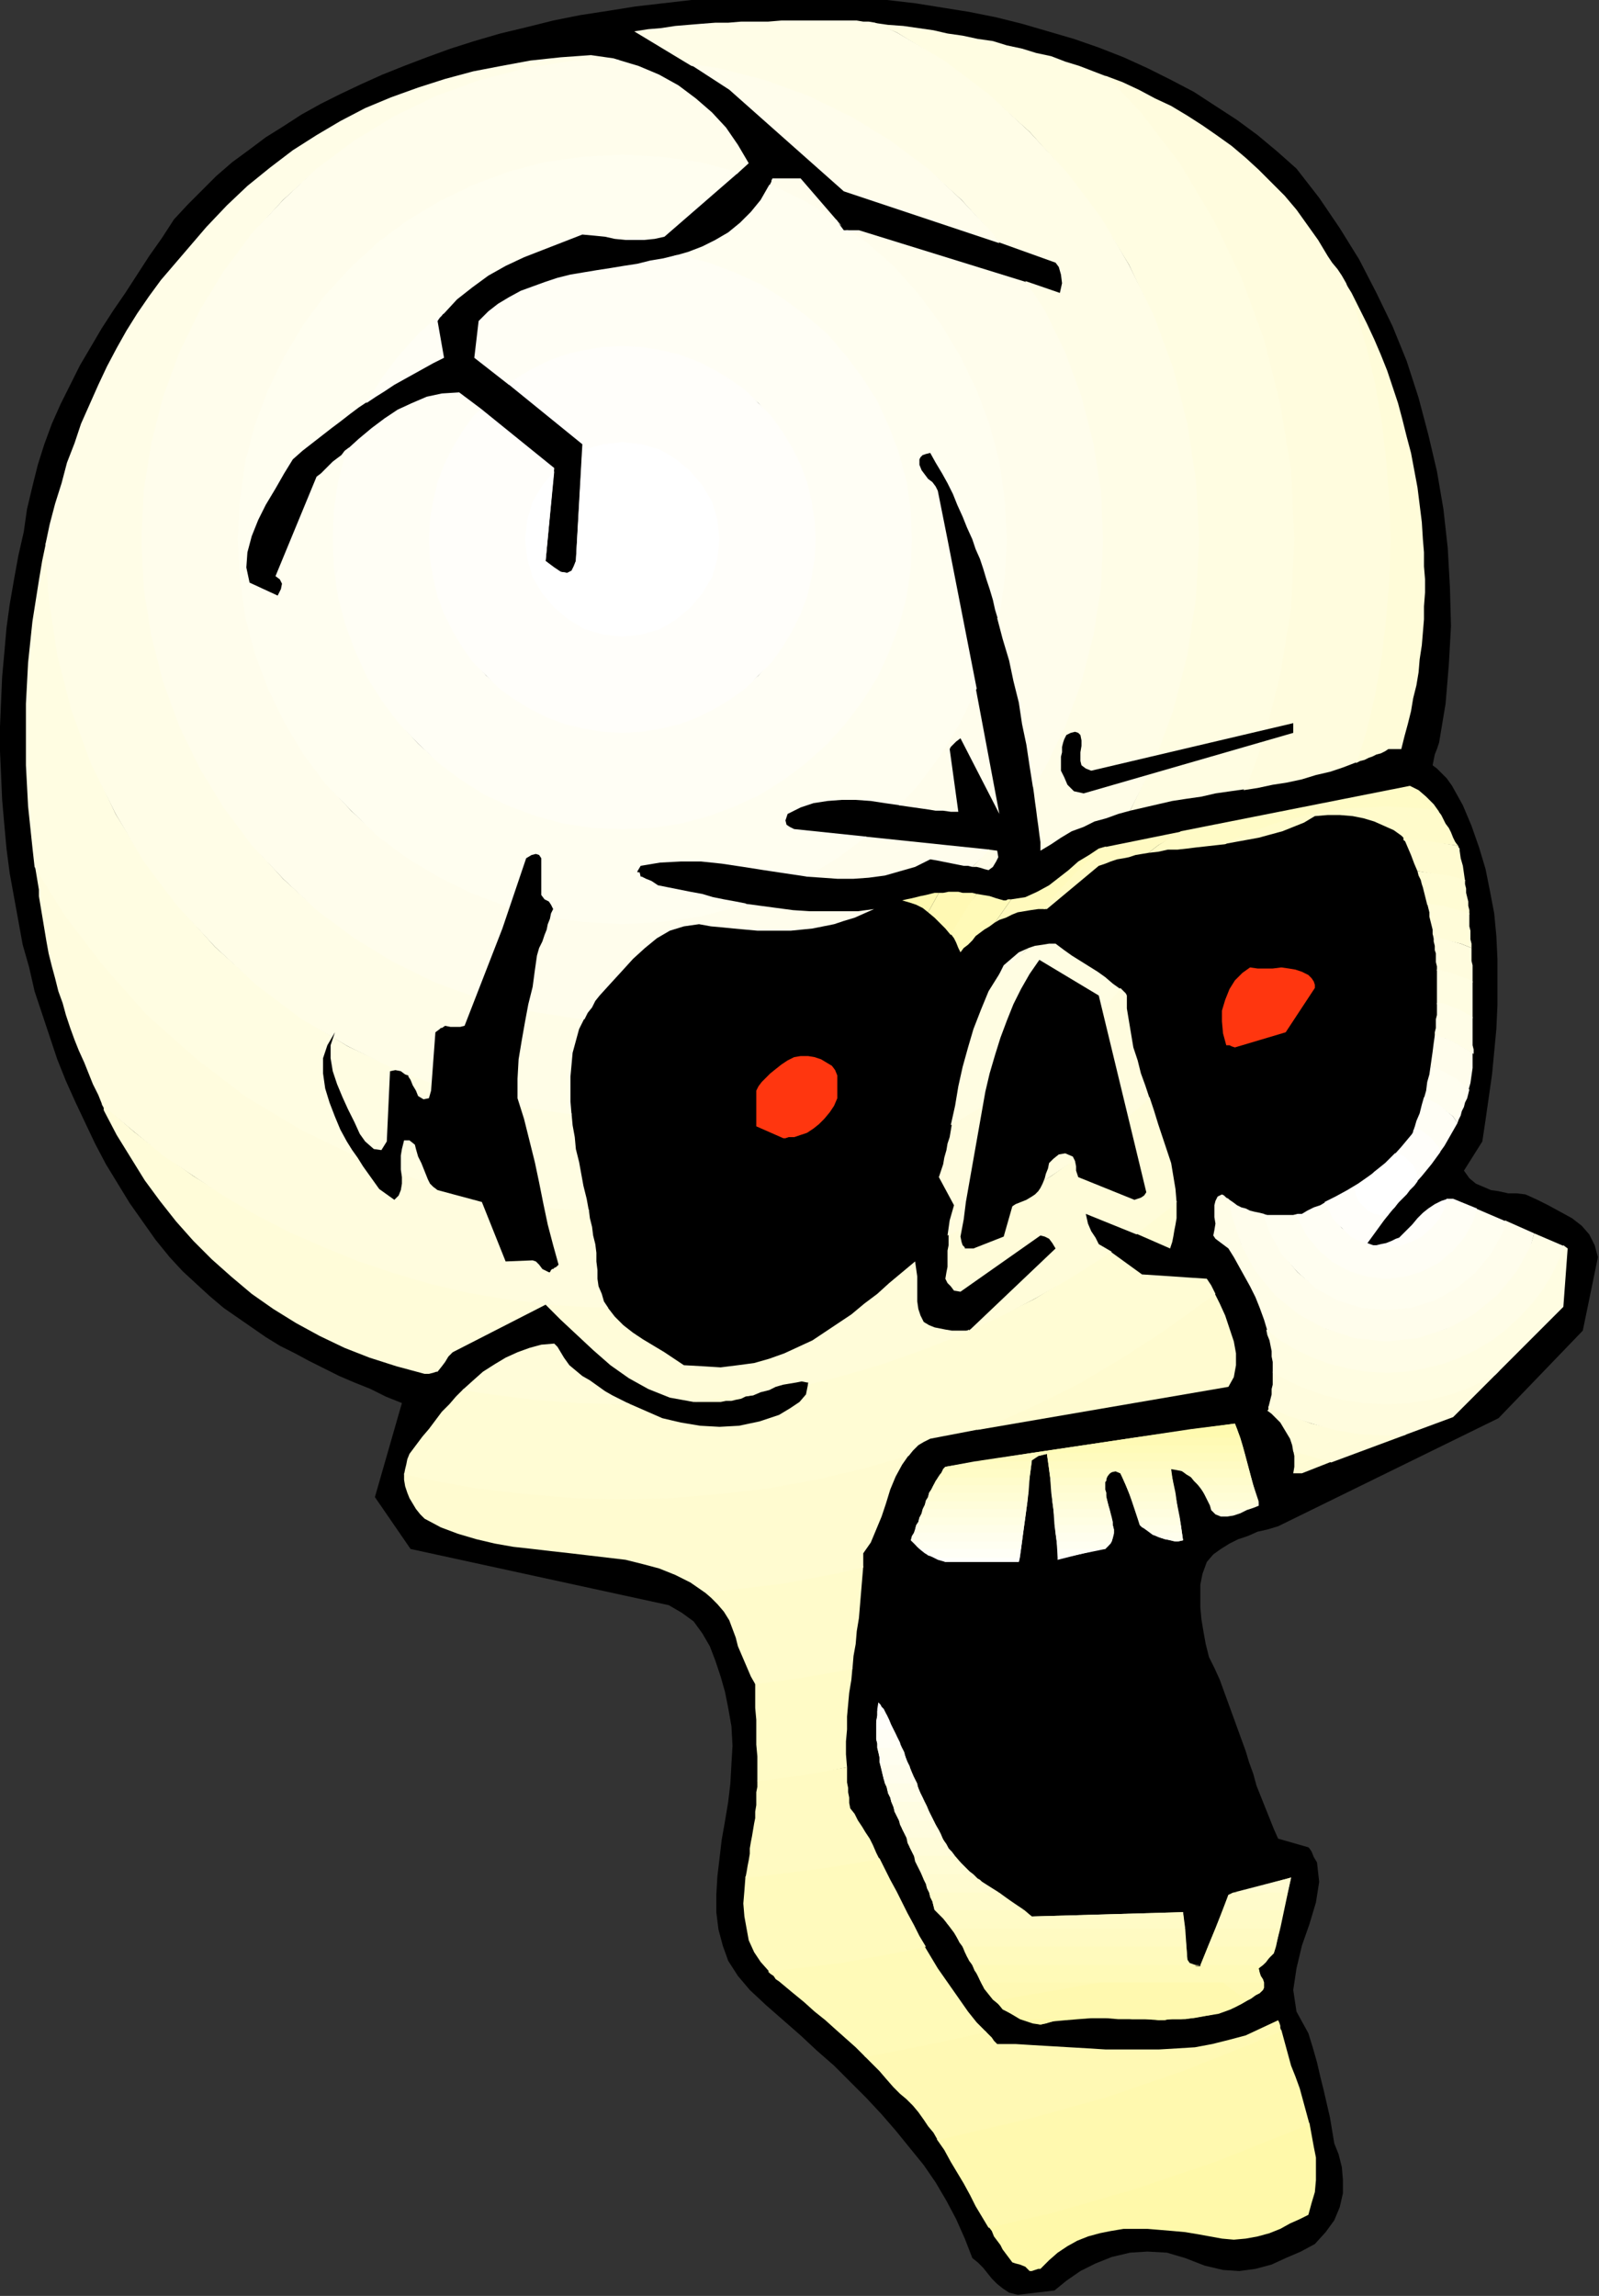
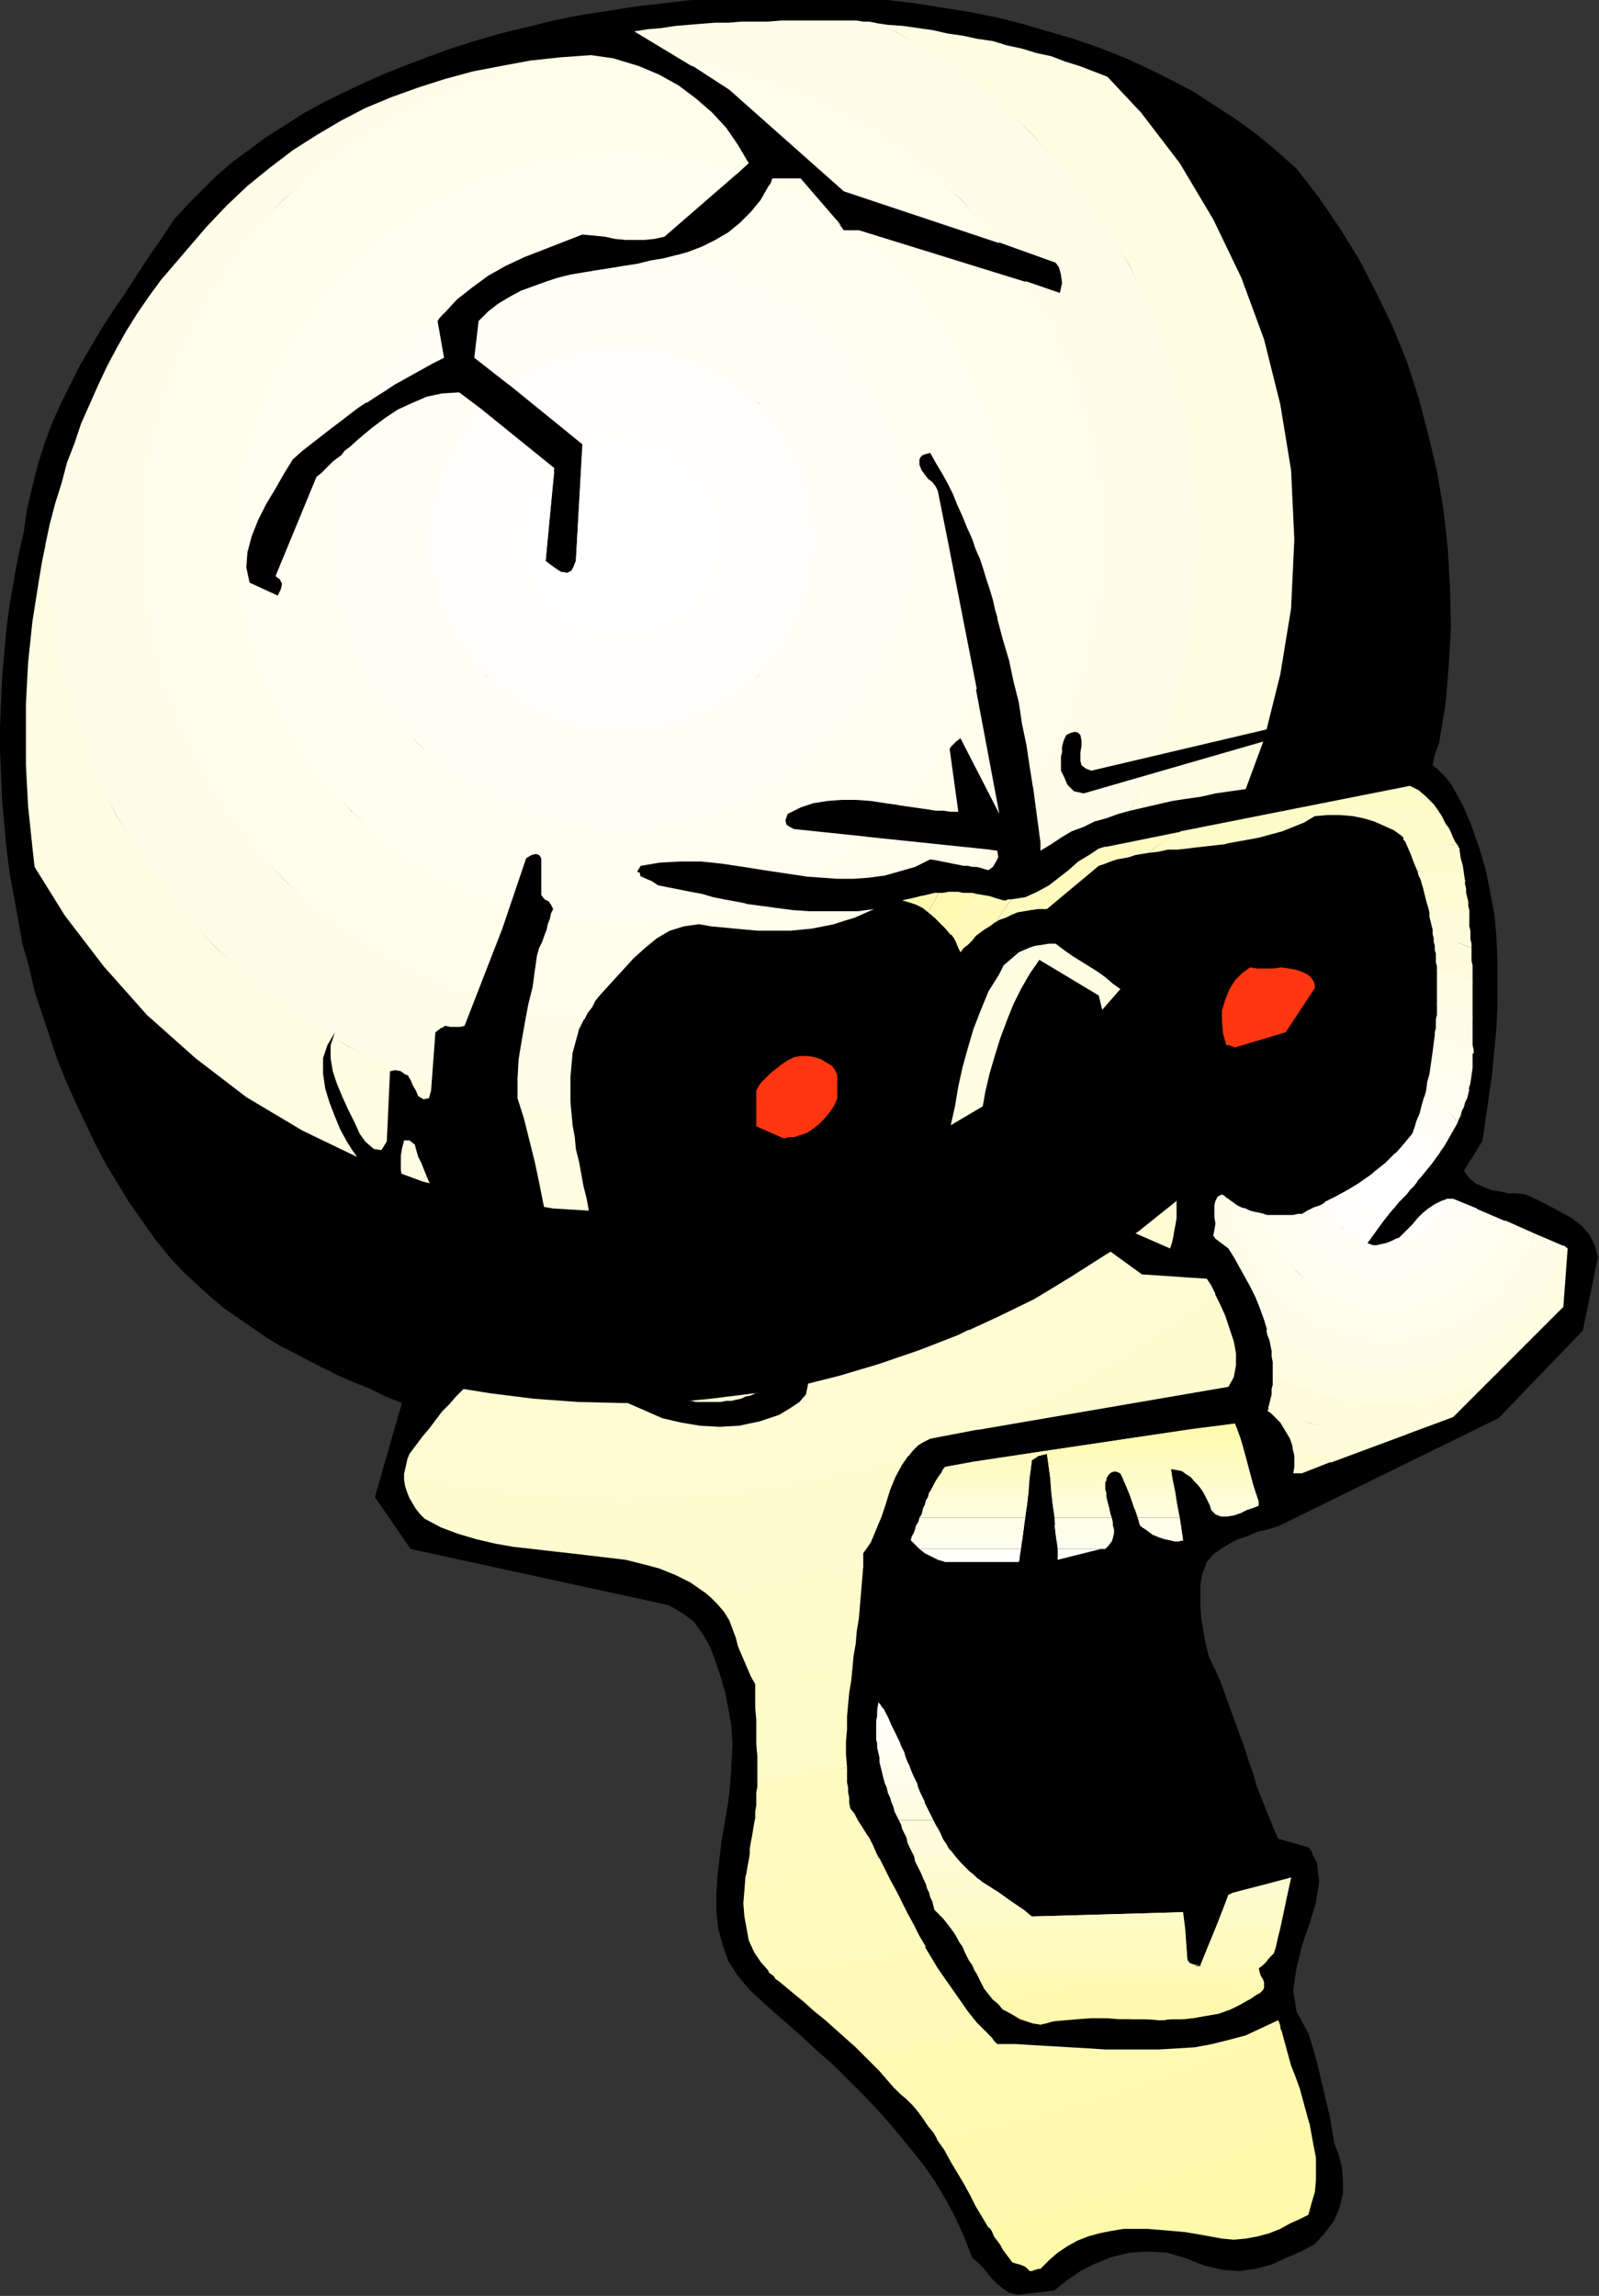
<svg xmlns="http://www.w3.org/2000/svg" xmlns:ns1="http://sodipodi.sourceforge.net/DTD/sodipodi-0.dtd" xmlns:ns2="http://www.inkscape.org/namespaces/inkscape" version="1.0" width="37.592mm" height="53.95mm" id="svg169" ns1:docname="AD004059.WMF">
  <rect width="100%" height="100%" fill="#333333" stroke="none" />
  <ns1:namedview pagecolor="#ffffff" bordercolor="#666666" borderopacity="1" objecttolerance="10" gridtolerance="10" guidetolerance="10" ns2:pageopacity="0" ns2:pageshadow="2" ns2:window-width="640" ns2:window-height="480" id="namedview171" />
  <defs id="defs3">
    <pattern id="WMFhbasepattern" patternUnits="userSpaceOnUse" width="6" height="6" x="0" y="0" />
  </defs>
  <path style="fill:#000000;fill-rule:evenodd;fill-opacity:1;stroke:none;" d="  M 90.432,203.808   L 93.696,203.424   L 94.752,202.56   L 96,201.696   L 97.344,201.024   L 98.784,200.448   L 100.416,200.064   L 101.952,199.968   L 103.68,200.064   L 105.312,200.544   L 107.04,201.216   L 108.672,201.6   L 110.112,201.696   L 111.552,201.504   L 112.992,201.12   L 114.24,200.544   L 115.584,199.968   L 116.832,199.296   L 117.792,198.24   L 118.56,197.184   L 119.04,196.032   L 119.328,194.784   L 119.328,193.632   L 119.232,192.48   L 118.944,191.328   L 118.56,190.368   L 118.368,189.216   L 118.176,188.064   L 117.888,186.816   L 117.6,185.568   L 117.312,184.416   L 117.024,183.168   L 116.64,181.824   L 116.256,180.576   L 115.2,178.656   L 114.912,176.736   L 115.2,174.816   L 115.68,172.8   L 116.352,170.88   L 116.928,168.96   L 117.216,167.136   L 117.024,165.408   L 116.736,164.928   L 116.544,164.448   L 116.352,164.16   L 116.256,164.064   L 113.568,163.296   L 113.184,162.432   L 112.8,161.472   L 112.416,160.512   L 112.032,159.552   L 111.648,158.592   L 111.36,157.536   L 110.976,156.48   L 110.688,155.52   L 110.304,154.464   L 109.92,153.408   L 109.536,152.352   L 109.152,151.296   L 108.768,150.24   L 108.384,149.184   L 107.904,148.128   L 107.424,147.168   L 107.136,146.016   L 106.944,144.96   L 106.752,143.808   L 106.656,142.752   L 106.656,141.792   L 106.656,140.736   L 106.848,139.776   L 107.232,138.72   L 107.808,138.048   L 108.48,137.568   L 109.248,137.088   L 110.016,136.704   L 110.88,136.416   L 111.744,136.032   L 112.608,135.84   L 113.568,135.552   L 133.152,125.952   L 140.64,118.176   L 141.984,111.648   L 141.696,110.592   L 141.216,109.632   L 140.544,108.864   L 139.68,108.192   L 138.624,107.616   L 137.568,107.04   L 136.608,106.56   L 135.552,106.08   L 134.784,105.984   L 134.016,105.984   L 133.152,105.792   L 132.48,105.696   L 131.808,105.408   L 131.136,105.12   L 130.56,104.64   L 130.08,103.968   L 131.712,101.376   L 132,99.456   L 132.288,97.44   L 132.576,95.424   L 132.768,93.408   L 132.96,91.392   L 133.056,89.28   L 133.056,87.264   L 133.056,85.152   L 132.96,83.136   L 132.768,81.12   L 132.384,79.104   L 132,77.184   L 131.424,75.264   L 130.752,73.344   L 129.984,71.52   L 129.024,69.792   L 128.544,69.12   L 128.064,68.64   L 127.68,68.256   L 127.296,67.968   L 127.392,67.488   L 127.488,67.008   L 127.68,66.528   L 127.872,65.952   L 128.448,62.496   L 128.736,59.04   L 128.928,55.584   L 128.832,52.128   L 128.64,48.672   L 128.256,45.216   L 127.68,41.856   L 126.912,38.592   L 126.048,35.328   L 124.992,32.064   L 123.744,28.992   L 122.304,26.016   L 120.768,23.04   L 119.04,20.256   L 117.216,17.568   L 115.2,14.976   L 113.472,13.44   L 111.744,12   L 109.92,10.656   L 108,9.408   L 106.08,8.16   L 104.064,7.104   L 101.952,6.048   L 99.84,5.088   L 97.632,4.224   L 95.424,3.456   L 93.12,2.784   L 90.816,2.112   L 88.512,1.536   L 86.112,1.056   L 83.712,0.672   L 81.312,0.288   L 78.816,0   L 76.32,-0.192   L 73.92,-0.288   L 71.424,-0.384   L 68.928,-0.384   L 66.432,-0.288   L 63.936,-0.192   L 61.44,0   L 58.944,0.288   L 56.448,0.576   L 54.048,0.96   L 51.552,1.344   L 49.152,1.824   L 46.848,2.4   L 44.448,2.976   L 42.144,3.648   L 40.032,4.32   L 37.92,5.088   L 35.904,5.856   L 33.984,6.624   L 32.064,7.488   L 30.24,8.352   L 28.512,9.216   L 26.784,10.176   L 25.152,11.232   L 23.616,12.192   L 22.08,13.344   L 20.64,14.4   L 19.2,15.648   L 17.952,16.896   L 16.704,18.144   L 15.456,19.488   L 14.4,21.12   L 13.248,22.752   L 12.192,24.384   L 11.136,26.016   L 10.08,27.552   L 9.024,29.184   L 8.064,30.816   L 7.104,32.448   L 6.24,34.176   L 5.376,35.904   L 4.608,37.632   L 3.936,39.456   L 3.36,41.28   L 2.88,43.2   L 2.4,45.216   L 2.112,47.232   L 1.632,49.344   L 1.248,51.456   L 0.864,53.664   L 0.576,55.776   L 0.384,57.984   L 0.192,60.096   L 0.096,62.304   L 0,64.512   L 0,66.72   L 0.096,68.832   L 0.192,71.04   L 0.384,73.248   L 0.576,75.36   L 0.864,77.568   L 1.248,79.68   L 1.632,81.792   L 2.016,83.904   L 2.592,85.92   L 3.072,88.032   L 3.744,90.048   L 4.416,92.064   L 5.088,94.08   L 5.856,96   L 6.72,97.92   L 7.584,99.744   L 8.448,101.568   L 9.408,103.392   L 10.464,105.12   L 11.52,106.848   L 12.672,108.48   L 13.824,110.112   L 15.072,111.648   L 16.224,112.896   L 17.472,114.048   L 18.624,115.104   L 19.872,116.16   L 21.12,117.024   L 22.368,117.888   L 23.616,118.752   L 24.864,119.52   L 26.208,120.192   L 27.456,120.864   L 28.8,121.536   L 30.144,122.208   L 31.488,122.784   L 32.928,123.36   L 34.272,124.032   L 35.712,124.608   L 33.312,132.96   L 36.48,137.568   L 59.424,142.56   L 60.576,143.232   L 61.632,144   L 62.4,145.056   L 63.072,146.208   L 63.552,147.456   L 64.032,148.896   L 64.416,150.24   L 64.704,151.68   L 64.992,153.312   L 65.088,155.04   L 64.992,156.672   L 64.896,158.4   L 64.704,160.032   L 64.416,161.76   L 64.128,163.392   L 63.936,165.024   L 63.744,166.656   L 63.648,168.288   L 63.648,169.824   L 63.84,171.36   L 64.224,172.8   L 64.704,174.144   L 65.568,175.488   L 66.624,176.736   L 68.064,178.08   L 69.6,179.424   L 71.136,180.768   L 72.576,182.112   L 74.112,183.456   L 75.552,184.896   L 76.992,186.336   L 78.336,187.776   L 79.584,189.216   L 80.832,190.752   L 82.08,192.288   L 83.136,193.824   L 84.096,195.456   L 84.96,197.088   L 85.728,198.816   L 86.4,200.544   L 86.88,200.928   L 87.36,201.408   L 87.744,201.888   L 88.128,202.368   L 88.608,202.848   L 89.088,203.232   L 89.664,203.616   L 90.432,203.808  z " id="path5" />
  <path style="fill:#fff9aa;fill-rule:evenodd;fill-opacity:1;stroke:none;" d="  M 92.448,201.504   L 93.216,200.736   L 93.984,200.064   L 94.848,199.488   L 95.712,199.008   L 96.672,198.624   L 97.728,198.336   L 98.688,198.144   L 99.84,197.952   L 100.896,197.952   L 101.952,197.952   L 103.104,198.048   L 104.256,198.144   L 105.312,198.24   L 106.464,198.432   L 107.52,198.624   L 108.576,198.816   L 109.632,198.912   L 110.688,198.816   L 111.744,198.624   L 112.8,198.336   L 113.76,197.952   L 114.624,197.472   L 115.488,197.088   L 116.256,196.704   L 116.544,195.648   L 116.832,194.688   L 116.928,193.632   L 116.928,192.672   L 116.928,191.616   L 116.736,190.656   L 116.544,189.6   L 116.352,188.544   L 114.912,189.12   L 108,191.904   L 100.896,194.304   L 93.6,196.416   L 87.84,197.76   L 88.128,198.144   L 88.32,198.624   L 88.608,199.008   L 88.896,199.392   L 89.088,199.776   L 89.376,200.16   L 89.664,200.544   L 89.952,200.928   L 90.24,201.024   L 90.624,201.12   L 91.104,201.312   L 91.488,201.696   L 91.68,201.696   L 91.968,201.6   L 92.256,201.504   L 92.448,201.504  z " id="path7" />
  <path style="fill:#fff9af;fill-rule:evenodd;fill-opacity:1;stroke:none;" d="  M 113.856,180.288   L 114.144,181.344   L 114.432,182.4   L 114.72,183.456   L 115.104,184.416   L 115.488,185.472   L 115.776,186.528   L 116.064,187.584   L 116.352,188.64   L 115.008,189.216   L 108,192   L 100.896,194.4   L 93.6,196.512   L 87.84,197.856   L 87.264,196.896   L 86.688,195.936   L 86.208,194.976   L 85.632,193.92   L 85.056,192.96   L 84.48,192   L 83.904,190.944   L 83.232,189.984   L 84.48,189.696   L 91.488,188.064   L 98.304,186.144   L 105.024,183.84   L 111.648,181.248   L 113.856,180.288  z " id="path9" />
  <path style="fill:#fff9b4;fill-rule:evenodd;fill-opacity:1;stroke:none;" d="  M 113.856,180.384   L 113.76,180.096   L 113.76,179.904   L 113.664,179.616   L 113.568,179.424   L 112.128,180.096   L 110.688,180.768   L 109.248,181.152   L 107.712,181.536   L 106.176,181.824   L 104.64,181.92   L 103.008,182.016   L 101.472,182.016   L 99.84,182.016   L 98.208,182.016   L 96.672,181.92   L 95.04,181.824   L 93.408,181.728   L 91.776,181.632   L 90.24,181.536   L 88.608,181.536   L 88.32,181.248   L 88.128,180.96   L 87.84,180.672   L 87.552,180.384   L 82.752,181.44   L 76.8,182.592   L 77.472,183.264   L 78.144,183.936   L 78.72,184.608   L 79.392,185.376   L 79.968,185.952   L 80.544,186.432   L 81.12,187.008   L 81.6,187.584   L 82.08,188.256   L 82.464,188.832   L 82.944,189.408   L 83.328,190.08   L 84.48,189.792   L 91.488,188.16   L 98.4,186.24   L 105.12,183.936   L 111.648,181.344   L 113.856,180.384  z " id="path11" />
  <path style="fill:#fffab8;fill-rule:evenodd;fill-opacity:1;stroke:none;" d="  M 82.176,172.896   L 82.752,173.856   L 83.328,174.816   L 84,175.776   L 84.672,176.736   L 85.344,177.696   L 86.016,178.656   L 86.784,179.616   L 87.648,180.48   L 82.752,181.536   L 76.896,182.688   L 76.032,181.824   L 75.168,181.056   L 74.304,180.288   L 73.344,179.424   L 72.384,178.656   L 71.424,177.792   L 70.368,176.928   L 69.216,175.968   L 68.928,175.776   L 68.736,175.488   L 68.448,175.296   L 68.256,175.104   L 68.352,175.008   L 74.784,174.24   L 81.024,173.088   L 82.176,172.896  z " id="path13" />
  <path style="fill:#fffabd;fill-rule:evenodd;fill-opacity:1;stroke:none;" d="  M 78.144,165.024   L 78.624,165.984   L 79.104,166.944   L 79.68,168   L 80.16,168.96   L 80.64,169.92   L 81.216,170.976   L 81.696,171.936   L 82.272,172.896   L 81.024,173.184   L 74.784,174.336   L 68.352,175.104   L 67.584,174.24   L 67.008,173.376   L 66.528,172.32   L 66.336,171.264   L 66.144,170.208   L 66.048,169.056   L 66.144,167.904   L 66.24,166.656   L 67.488,166.56   L 73.44,165.792   L 78.144,165.024  z " id="path15" />
  <path style="fill:#fffac2;fill-rule:evenodd;fill-opacity:1;stroke:none;" d="  M 78.144,165.12   L 77.856,164.544   L 77.568,163.872   L 77.28,163.296   L 76.896,162.72   L 76.608,162.24   L 76.224,161.664   L 75.936,161.088   L 75.552,160.608   L 75.456,160.128   L 75.456,159.648   L 75.36,159.168   L 75.36,158.784   L 75.264,158.304   L 75.264,157.824   L 75.264,157.44   L 75.264,156.96   L 72.192,157.44   L 67.296,158.112   L 67.296,158.688   L 67.2,159.168   L 67.2,159.744   L 67.2,160.32   L 67.104,160.896   L 67.104,161.472   L 67.008,161.952   L 66.912,162.528   L 66.816,163.104   L 66.72,163.584   L 66.624,164.16   L 66.624,164.64   L 66.528,165.216   L 66.432,165.696   L 66.336,166.272   L 66.24,166.752   L 67.488,166.656   L 73.44,165.888   L 78.144,165.12  z " id="path17" />
  <path style="fill:#fffbc6;fill-rule:evenodd;fill-opacity:1;stroke:none;" d="  M 75.744,148.128   L 75.648,149.184   L 75.456,150.336   L 75.36,151.392   L 75.264,152.448   L 75.264,153.6   L 75.168,154.656   L 75.168,155.808   L 75.264,156.96   L 72.192,157.536   L 67.296,158.208   L 67.296,157.056   L 67.296,156   L 67.2,154.944   L 67.2,153.792   L 67.2,152.736   L 67.104,151.68   L 67.104,150.72   L 67.104,149.664   L 67.104,149.568   L 67.104,149.568   L 67.104,149.472   L 67.104,149.472   L 70.848,148.992   L 75.744,148.128  z " id="path19" />
  <path style="fill:#fffbcb;fill-rule:evenodd;fill-opacity:1;stroke:none;" d="  M 76.704,139.104   L 76.608,140.256   L 76.512,141.408   L 76.416,142.56   L 76.32,143.712   L 76.128,144.864   L 76.032,146.016   L 75.84,147.072   L 75.744,148.224   L 70.848,149.088   L 67.104,149.568   L 66.72,148.896   L 66.432,148.224   L 66.144,147.552   L 65.856,146.88   L 65.568,146.208   L 65.376,145.44   L 65.088,144.672   L 64.8,143.904   L 64.32,143.136   L 63.744,142.464   L 63.168,141.888   L 62.496,141.312   L 64.896,141.12   L 69.504,140.544   L 74.112,139.68   L 76.704,139.104  z " id="path21" />
  <path style="fill:#fffbd0;fill-rule:evenodd;fill-opacity:1;stroke:none;" d="  M 76.704,139.2   L 76.704,138.912   L 76.704,138.528   L 76.704,138.24   L 76.704,137.952   L 77.376,136.992   L 77.856,135.84   L 78.336,134.688   L 78.72,133.536   L 79.104,132.288   L 79.584,131.136   L 80.16,130.08   L 80.832,129.12   L 80.544,129.216   L 76.512,130.368   L 72.48,131.328   L 68.256,132.096   L 64.032,132.576   L 59.712,132.96   L 55.296,133.056   L 50.88,132.96   L 46.56,132.576   L 42.336,132.096   L 38.112,131.328   L 35.904,130.848   L 35.904,131.424   L 36,132   L 36.192,132.576   L 36.384,133.056   L 36.672,133.536   L 36.96,134.016   L 37.344,134.496   L 37.728,134.88   L 39.168,135.648   L 40.704,136.224   L 42.336,136.704   L 43.968,137.088   L 45.6,137.376   L 47.328,137.568   L 48.96,137.76   L 50.688,137.952   L 52.32,138.144   L 53.952,138.336   L 55.584,138.528   L 57.12,138.912   L 58.56,139.296   L 60,139.872   L 61.344,140.544   L 62.592,141.408   L 64.896,141.216   L 69.6,140.64   L 74.208,139.776   L 76.704,139.2  z    M 86.784,127.008   L 109.152,123.168   L 109.632,122.304   L 109.824,121.248   L 109.824,120.192   L 109.632,119.136   L 109.248,117.984   L 108.864,116.832   L 108.384,115.776   L 107.904,114.816   L 106.176,116.16   L 102.912,118.464   L 99.456,120.672   L 95.808,122.784   L 92.16,124.608   L 88.416,126.336   L 86.784,127.008  z   " id="path23" />
  <path style="fill:#fffcd4;fill-rule:evenodd;fill-opacity:1;stroke:none;" d="  M 80.736,129.312   L 81.12,128.832   L 81.6,128.352   L 82.08,128.064   L 82.656,127.776   L 87.168,126.912   L 88.416,126.432   L 92.256,124.704   L 95.904,122.88   L 99.456,120.768   L 102.912,118.56   L 106.272,116.16   L 108,114.912   L 107.808,114.528   L 107.616,114.144   L 107.424,113.856   L 107.232,113.568   L 101.472,113.184   L 98.688,111.168   L 98.208,111.456   L 95.04,113.472   L 91.872,115.392   L 88.512,117.024   L 86.208,118.08   L 86.112,118.176   L 86.112,118.176   L 86.112,118.176   L 86.112,118.176   L 86.112,118.08   L 85.152,118.56   L 81.696,119.904   L 78.048,121.152   L 74.496,122.208   L 71.808,122.88   L 71.616,123.84   L 71.04,124.512   L 70.176,125.088   L 69.216,125.664   L 67.488,126.24   L 65.664,126.624   L 63.936,126.72   L 62.208,126.624   L 60.48,126.336   L 58.848,125.952   L 57.312,125.28   L 55.776,124.608   L 55.296,124.608   L 51.36,124.512   L 47.424,124.224   L 43.584,123.744   L 41.184,123.36   L 40.512,124.032   L 39.936,124.704   L 39.264,125.376   L 38.688,126.144   L 38.112,126.912   L 37.536,127.584   L 36.96,128.352   L 36.384,129.12   L 36.192,129.6   L 36.096,130.08   L 36,130.464   L 35.904,130.944   L 38.112,131.424   L 42.336,132.192   L 46.56,132.672   L 50.88,133.056   L 55.296,133.152   L 59.712,133.056   L 64.032,132.672   L 68.256,132.192   L 72.48,131.424   L 76.608,130.464   L 80.64,129.312   L 80.736,129.312  z    M 100.896,109.536   L 103.968,110.88   L 104.16,110.304   L 104.256,109.824   L 104.352,109.248   L 104.448,108.768   L 104.544,108.192   L 104.544,107.712   L 104.544,107.136   L 104.544,106.656   L 104.064,107.04   L 101.184,109.344   L 100.896,109.536  z    M 61.152,124.416   L 61.44,124.416   L 61.824,124.512   L 62.208,124.512   L 62.592,124.512   L 62.88,124.512   L 63.264,124.512   L 63.648,124.512   L 64.032,124.512   L 64.512,124.416   L 64.992,124.416   L 65.376,124.32   L 65.856,124.224   L 66.24,124.032   L 66.72,123.936   L 67.104,123.744   L 67.488,123.648   L 67.008,123.744   L 63.168,124.224   L 61.152,124.416  z   " id="path25" />
-   <path style="fill:#fffcd9;fill-rule:evenodd;fill-opacity:1;stroke:none;" d="  M 98.784,111.168   L 97.632,110.496   L 97.344,109.92   L 96.96,109.344   L 96.672,108.672   L 96.48,107.808   L 100.992,109.632   L 101.184,109.44   L 104.16,107.136   L 104.544,106.752   L 104.448,105.6   L 104.256,104.448   L 104.064,103.296   L 103.68,102.144   L 103.296,100.992   L 102.912,99.84   L 102.528,98.592   L 102.144,97.44   L 101.088,98.4   L 98.688,100.512   L 96.096,102.528   L 93.408,104.448   L 90.624,106.176   L 87.744,107.808   L 84.864,109.344   L 84.288,109.632   L 84.288,110.112   L 84.288,110.592   L 84.192,111.072   L 84.192,111.552   L 84.192,112.032   L 84.192,112.512   L 84.096,112.992   L 84,113.568   L 84.192,113.952   L 84.48,114.24   L 84.768,114.624   L 85.344,114.72   L 92.448,109.728   L 92.832,109.824   L 93.216,110.016   L 93.504,110.4   L 93.792,110.88   L 86.112,118.176   L 85.632,118.176   L 85.056,118.176   L 84.576,118.176   L 84,118.08   L 83.52,117.984   L 83.04,117.888   L 82.56,117.696   L 82.08,117.408   L 81.792,116.832   L 81.6,116.256   L 81.504,115.584   L 81.504,114.816   L 81.504,114.144   L 81.504,113.376   L 81.408,112.704   L 81.312,112.032   L 80.16,112.992   L 79.008,113.952   L 77.952,114.912   L 76.8,115.776   L 75.648,116.736   L 74.496,117.504   L 73.344,118.272   L 72.192,119.04   L 70.944,119.616   L 69.696,120.192   L 68.352,120.672   L 67.008,121.056   L 65.568,121.248   L 64.032,121.44   L 62.496,121.344   L 60.768,121.248   L 59.904,120.672   L 59.04,120.096   L 58.08,119.52   L 57.12,118.944   L 56.256,118.368   L 55.392,117.696   L 54.624,116.928   L 53.952,116.064   L 51.744,115.968   L 48.288,115.68   L 44.928,115.296   L 41.568,114.72   L 38.304,113.952   L 35.04,112.992   L 31.872,111.936   L 28.8,110.688   L 25.728,109.344   L 22.848,107.808   L 19.968,106.176   L 17.184,104.448   L 14.496,102.528   L 11.904,100.512   L 9.504,98.4   L 9.024,98.016   L 9.12,98.208   L 9.216,98.4   L 9.216,98.592   L 9.312,98.784   L 10.368,100.8   L 11.616,102.816   L 12.864,104.832   L 14.208,106.656   L 15.648,108.48   L 17.184,110.208   L 18.816,111.84   L 20.544,113.376   L 22.368,114.912   L 24.288,116.256   L 26.304,117.504   L 28.416,118.656   L 30.624,119.712   L 32.832,120.576   L 35.232,121.344   L 37.728,122.016   L 38.112,122.016   L 38.496,121.92   L 38.784,121.824   L 38.88,121.824   L 39.264,121.344   L 39.552,120.96   L 39.84,120.48   L 40.224,120.096   L 48.48,115.872   L 49.824,117.216   L 51.264,118.56   L 52.704,119.904   L 54.24,121.248   L 55.872,122.4   L 57.6,123.36   L 59.52,124.128   L 61.632,124.512   L 63.168,124.32   L 66.912,123.936   L 67.584,123.648   L 68.352,123.456   L 68.928,123.168   L 69.6,122.976   L 70.176,122.88   L 70.752,122.784   L 71.232,122.688   L 71.712,122.784   L 71.808,122.784   L 71.808,122.88   L 71.808,122.88   L 71.808,122.976   L 74.496,122.304   L 78.144,121.248   L 81.696,120   L 85.152,118.656   L 88.512,117.12   L 91.872,115.392   L 95.04,113.568   L 98.208,111.552   L 98.784,111.168  z    M 120.48,67.776   L 120.864,67.584   L 121.248,67.488   L 121.632,67.296   L 121.92,67.2   L 122.304,67.008   L 122.688,66.912   L 123.072,66.72   L 123.36,66.528   L 123.84,66.528   L 124.224,66.528   L 124.416,66.528   L 124.512,66.528   L 124.8,65.376   L 125.088,64.32   L 125.376,63.168   L 125.568,62.016   L 125.856,60.864   L 126.048,59.712   L 126.144,58.56   L 126.336,57.312   L 126.432,56.16   L 126.528,55.008   L 126.528,53.856   L 126.624,52.608   L 126.624,51.456   L 126.528,50.304   L 126.528,49.056   L 126.432,47.904   L 123.456,47.904   L 123.36,44.352   L 123.072,40.896   L 122.688,37.536   L 122.112,34.176   L 121.344,30.912   L 120.384,27.648   L 119.328,24.768   L 120.096,26.016   L 120.768,27.36   L 121.44,28.704   L 122.112,30.144   L 122.688,31.488   L 123.264,32.928   L 123.744,34.368   L 124.224,35.808   L 124.608,37.248   L 124.992,38.784   L 125.376,40.224   L 125.664,41.76   L 125.952,43.296   L 126.144,44.832   L 126.336,46.368   L 126.432,47.904   L 123.456,47.904   L 123.36,51.456   L 123.072,54.912   L 122.688,58.272   L 122.112,61.632   L 121.344,64.896   L 120.48,67.776  z    M 55.968,124.704   L 55.2,124.32   L 54.432,123.936   L 53.76,123.552   L 53.088,123.072   L 52.416,122.592   L 51.744,122.208   L 51.168,121.728   L 50.592,121.248   L 50.112,120.576   L 49.824,120.096   L 49.536,119.616   L 49.248,119.328   L 48.096,119.424   L 47.04,119.712   L 45.984,120.096   L 44.928,120.576   L 43.968,121.152   L 42.912,121.824   L 42.048,122.592   L 41.088,123.456   L 43.584,123.84   L 47.424,124.32   L 51.36,124.608   L 55.296,124.704   L 55.968,124.704  z   " id="path27" />
-   <path style="fill:#fffcde;fill-rule:evenodd;fill-opacity:1;stroke:none;" d="  M 102.144,97.536   L 101.76,96.384   L 101.376,95.328   L 101.088,94.176   L 100.704,93.024   L 100.512,91.872   L 100.32,90.72   L 100.128,89.568   L 100.128,88.416   L 100.032,88.224   L 99.84,88.032   L 99.744,87.936   L 99.552,87.744   L 97.44,90.048   L 93.216,93.888   L 88.608,97.344   L 84.576,99.84   L 84.48,100.416   L 84.384,100.992   L 84.192,101.568   L 84.096,102.144   L 83.904,102.816   L 83.808,103.392   L 83.616,103.968   L 83.424,104.544   L 84.768,107.04   L 84.576,107.712   L 84.384,108.384   L 84.288,109.056   L 84.192,109.728   L 84.864,109.44   L 87.84,107.904   L 90.624,106.272   L 93.408,104.448   L 96.096,102.624   L 98.688,100.512   L 101.184,98.4   L 102.144,97.536  z    M 54.048,116.16   L 53.664,115.584   L 53.472,114.912   L 53.184,114.24   L 53.088,113.568   L 53.088,112.8   L 52.992,112.032   L 52.992,111.264   L 52.896,110.496   L 52.704,109.728   L 52.608,108.96   L 52.416,108.192   L 52.32,107.424   L 49.248,107.232   L 43.296,106.272   L 37.632,104.832   L 32.16,102.816   L 26.88,100.32   L 21.984,97.344   L 17.376,93.888   L 13.152,90.048   L 9.312,85.824   L 5.856,81.216   L 3.072,76.704   L 3.168,77.28   L 3.264,77.856   L 3.36,78.432   L 3.456,79.008   L 3.456,79.584   L 3.552,80.16   L 3.648,80.736   L 3.744,81.312   L 3.936,82.464   L 4.128,83.616   L 4.32,84.672   L 4.608,85.824   L 4.896,86.88   L 5.184,88.032   L 5.568,89.088   L 5.856,90.144   L 6.24,91.296   L 6.624,92.352   L 7.008,93.312   L 7.488,94.368   L 7.872,95.328   L 8.256,96.288   L 8.736,97.248   L 9.12,98.208   L 9.408,98.4   L 11.904,100.512   L 14.496,102.624   L 17.184,104.448   L 19.968,106.272   L 22.752,107.904   L 25.728,109.44   L 28.8,110.784   L 31.872,112.032   L 35.04,113.088   L 38.304,114.048   L 41.568,114.816   L 44.928,115.392   L 48.288,115.776   L 48.48,115.872   L 48.48,115.872   L 48.576,115.872   L 48.576,115.872   L 48.576,115.872   L 48.576,115.872   L 51.744,116.064   L 54.048,116.16  z    M 120.576,67.68   L 119.328,68.16   L 118.176,68.544   L 116.928,68.832   L 115.68,69.216   L 114.336,69.504   L 113.088,69.696   L 111.744,69.984   L 110.496,70.176   L 112.224,65.568   L 113.664,59.904   L 114.624,53.952   L 114.912,47.904   L 123.552,47.904   L 123.456,44.352   L 123.168,40.896   L 122.784,37.536   L 122.208,34.176   L 121.44,30.912   L 120.48,27.648   L 119.616,25.152   L 119.232,24.48   L 118.848,23.904   L 118.368,23.328   L 117.984,22.752   L 117.12,21.312   L 116.16,19.968   L 115.2,18.624   L 114.144,17.376   L 112.992,16.224   L 111.84,15.072   L 110.688,14.016   L 109.44,12.96   L 108.096,12   L 106.848,11.136   L 105.504,10.272   L 104.064,9.408   L 102.624,8.736   L 101.184,7.968   L 99.744,7.296   L 98.208,6.72   L 101.28,9.984   L 104.736,14.592   L 107.712,19.488   L 110.208,24.768   L 112.224,30.24   L 113.664,35.904   L 114.624,41.856   L 114.912,47.904   L 123.552,47.904   L 123.456,51.456   L 123.168,54.912   L 122.784,58.272   L 122.208,61.632   L 121.44,64.896   L 120.576,67.68  z   " id="path29" />
  <path style="fill:#fffde2;fill-rule:evenodd;fill-opacity:1;stroke:none;" d="  M 99.552,87.84   L 98.88,87.36   L 98.208,86.784   L 97.536,86.304   L 96.768,85.824   L 96,85.344   L 95.232,84.864   L 94.56,84.384   L 93.792,83.808   L 93.216,83.808   L 92.64,83.904   L 91.968,84   L 91.392,84.192   L 88.8,86.496   L 87.84,88.032   L 87.168,89.664   L 86.496,91.392   L 86.016,93.024   L 85.536,94.752   L 85.152,96.48   L 84.864,98.208   L 84.48,99.936   L 88.704,97.44   L 93.216,93.984   L 97.536,90.144   L 99.552,87.84  z    M 50.784,98.88   L 50.88,99.936   L 51.072,100.992   L 51.168,102.048   L 51.456,103.2   L 51.648,104.256   L 51.84,105.312   L 52.128,106.464   L 52.32,107.52   L 49.152,107.328   L 43.296,106.368   L 37.536,104.928   L 32.064,102.912   L 26.88,100.416   L 21.888,97.44   L 17.376,93.984   L 13.056,90.144   L 9.216,85.824   L 5.76,81.312   L 3.072,76.992   L 2.88,75.264   L 2.688,73.44   L 2.496,71.616   L 2.4,69.792   L 2.304,67.968   L 2.304,66.144   L 2.304,64.32   L 2.304,62.496   L 2.4,60.672   L 2.496,58.848   L 2.688,57.024   L 2.88,55.2   L 3.168,53.376   L 3.456,51.552   L 3.744,49.824   L 4.128,48   L 4.416,53.088   L 5.184,58.176   L 6.432,63.072   L 8.16,67.776   L 10.272,72.288   L 12.864,76.512   L 15.84,80.448   L 19.104,84.096   L 22.752,87.36   L 26.688,90.336   L 30.912,92.928   L 35.424,95.04   L 40.128,96.768   L 45.024,98.016   L 50.112,98.784   L 50.784,98.88  z    M 110.688,70.08   L 109.344,70.272   L 108,70.464   L 106.752,70.752   L 105.408,70.944   L 104.16,71.136   L 102.912,71.424   L 101.664,71.712   L 100.416,72   L 102.432,67.776   L 104.16,63.072   L 105.408,58.176   L 106.176,53.088   L 106.464,47.904   L 115.008,47.904   L 114.72,41.76   L 113.76,35.904   L 112.32,30.144   L 110.304,24.672   L 107.808,19.488   L 104.832,14.496   L 101.376,9.984   L 98.4,6.816   L 97.152,6.336   L 95.904,5.856   L 94.656,5.472   L 93.408,4.992   L 92.064,4.704   L 90.816,4.32   L 89.472,4.032   L 88.224,3.648   L 86.88,3.456   L 85.536,3.168   L 84.192,2.976   L 82.944,2.688   L 81.6,2.496   L 80.256,2.304   L 78.912,2.208   L 77.568,2.016   L 79.68,2.88   L 83.904,5.472   L 87.84,8.448   L 91.488,11.712   L 94.752,15.36   L 97.728,19.296   L 100.32,23.52   L 102.432,28.032   L 104.16,32.736   L 105.408,37.632   L 106.176,42.72   L 106.464,47.904   L 115.008,47.904   L 114.72,54.048   L 113.76,59.904   L 112.32,65.664   L 110.688,70.08  z   " id="path31" />
  <path style="fill:#fffde7;fill-rule:evenodd;fill-opacity:1;stroke:none;" d="  M 91.392,84.192   L 90.528,84.576   L 89.856,85.152   L 89.184,85.728   L 88.8,86.496   L 88.8,86.496   L 88.8,86.592   L 88.8,86.592   L 88.704,86.688   L 91.392,84.192  z    M 51.936,90.432   L 51.456,91.392   L 51.168,92.448   L 50.88,93.504   L 50.784,94.56   L 50.688,95.616   L 50.688,96.768   L 50.688,97.824   L 50.784,98.976   L 50.112,98.88   L 45.024,98.112   L 40.128,96.864   L 35.424,95.136   L 30.912,92.928   L 26.688,90.432   L 22.752,87.456   L 19.104,84.096   L 15.744,80.448   L 12.768,76.512   L 10.272,72.288   L 8.064,67.776   L 6.336,63.072   L 5.088,58.176   L 4.32,53.088   L 4.032,48.384   L 4.416,46.56   L 4.896,44.736   L 5.472,42.912   L 5.952,41.088   L 6.624,39.36   L 7.2,37.632   L 7.968,35.904   L 8.736,34.176   L 9.504,32.544   L 10.368,30.912   L 11.232,29.376   L 12.192,27.84   L 13.248,26.304   L 14.304,24.864   L 15.456,23.52   L 16.608,22.176   L 18.336,20.16   L 20.16,18.24   L 21.984,16.512   L 24,14.88   L 26.016,13.344   L 28.128,12   L 30.24,10.752   L 32.448,9.6   L 34.752,8.64   L 37.152,7.776   L 39.552,7.008   L 42.048,6.336   L 44.544,5.856   L 47.136,5.376   L 49.824,5.088   L 52.512,4.896   L 53.184,4.992   L 53.856,5.088   L 54.528,5.184   L 55.104,5.376   L 50.976,5.472   L 46.752,6.144   L 42.624,7.2   L 38.688,8.64   L 34.944,10.464   L 31.488,12.576   L 28.224,14.976   L 25.152,17.76   L 22.368,20.832   L 19.968,24.096   L 17.856,27.552   L 16.032,31.296   L 14.592,35.232   L 13.536,39.36   L 12.864,43.584   L 12.672,47.904   L 12.864,52.224   L 13.536,56.448   L 14.592,60.576   L 16.032,64.512   L 17.856,68.256   L 19.968,71.712   L 22.368,74.976   L 25.152,78.048   L 28.224,80.832   L 31.488,83.232   L 34.944,85.344   L 38.688,87.168   L 42.624,88.608   L 46.752,89.664   L 50.976,90.336   L 51.936,90.432  z    M 86.4,76.992   L 86.784,76.992   L 87.168,77.088   L 87.456,77.184   L 87.84,77.28   L 88.224,76.992   L 88.512,76.512   L 88.704,76.128   L 88.608,75.552   L 87.84,75.456   L 86.4,76.992  z    M 91.776,69.792   L 91.872,70.464   L 91.968,71.232   L 92.064,71.904   L 92.16,72.672   L 92.256,73.344   L 92.352,74.112   L 92.448,74.784   L 92.448,75.552   L 93.408,74.976   L 94.272,74.4   L 95.232,73.824   L 96.288,73.44   L 97.248,72.96   L 98.304,72.672   L 99.36,72.288   L 100.416,72   L 102.528,67.776   L 104.256,63.072   L 105.504,58.176   L 106.272,53.088   L 106.56,47.904   L 97.92,47.904   L 97.728,43.584   L 97.056,39.36   L 96,35.232   L 94.56,31.296   L 92.736,27.552   L 91.104,24.96   L 94.176,26.016   L 94.368,25.152   L 94.272,24.384   L 94.08,23.712   L 93.792,23.328   L 88.704,21.504   L 88.224,20.832   L 85.44,17.76   L 82.368,14.976   L 79.104,12.576   L 75.648,10.464   L 71.904,8.64   L 67.968,7.2   L 63.84,6.144   L 61.44,5.856   L 56.352,2.784   L 57.6,2.592   L 58.752,2.496   L 60,2.304   L 61.152,2.208   L 62.304,2.112   L 63.552,2.016   L 64.704,2.016   L 65.856,1.92   L 67.104,1.92   L 68.256,1.92   L 69.408,1.824   L 70.656,1.824   L 71.808,1.824   L 73.056,1.824   L 74.304,1.824   L 75.552,1.824   L 76.128,1.824   L 76.704,1.92   L 77.184,1.92   L 77.76,2.016   L 79.68,2.88   L 83.904,5.376   L 87.84,8.352   L 91.488,11.712   L 94.848,15.36   L 97.824,19.296   L 100.32,23.52   L 102.528,28.032   L 104.256,32.736   L 105.504,37.632   L 106.272,42.72   L 106.56,47.904   L 97.92,47.904   L 97.728,52.224   L 97.056,56.448   L 96,60.576   L 94.56,64.512   L 92.736,68.256   L 91.776,69.792  z   " id="path33" />
  <path style="fill:#fffdec;fill-rule:evenodd;fill-opacity:1;stroke:none;" d="  M 51.936,90.528   L 52.224,89.952   L 52.608,89.472   L 52.896,88.896   L 53.28,88.416   L 54.24,87.36   L 55.296,86.208   L 56.256,85.152   L 57.312,84.192   L 58.368,83.328   L 59.52,82.656   L 60.768,82.272   L 62.112,82.08   L 63.168,82.272   L 64.224,82.368   L 65.184,82.464   L 66.24,82.56   L 67.296,82.656   L 68.256,82.656   L 69.216,82.656   L 70.272,82.656   L 71.232,82.56   L 72.192,82.464   L 73.152,82.272   L 74.112,82.08   L 74.976,81.792   L 75.936,81.504   L 76.8,81.12   L 77.664,80.736   L 76.224,80.928   L 74.784,80.928   L 73.344,80.928   L 71.904,80.928   L 70.464,80.832   L 69.024,80.64   L 67.584,80.448   L 66.144,80.256   L 65.472,80.448   L 62.208,81.312   L 58.752,81.792   L 55.296,81.984   L 51.84,81.792   L 48.384,81.312   L 45.12,80.448   L 42.048,79.296   L 39.072,77.856   L 36.288,76.128   L 33.6,74.208   L 31.2,72   L 28.992,69.6   L 27.072,66.912   L 25.344,64.128   L 23.904,61.152   L 22.752,58.08   L 21.888,54.816   L 21.408,51.36   L 21.216,47.904   L 21.408,44.448   L 21.888,40.992   L 22.752,37.728   L 23.904,34.656   L 25.344,31.68   L 27.072,28.896   L 28.992,26.208   L 31.2,23.808   L 33.6,21.6   L 36.288,19.68   L 39.072,17.952   L 42.048,16.512   L 45.12,15.36   L 48.384,14.496   L 51.84,14.016   L 55.296,13.824   L 58.752,14.016   L 62.208,14.496   L 65.472,15.36   L 65.472,15.456   L 66.528,14.496   L 65.568,12.864   L 64.512,11.328   L 63.264,9.984   L 61.824,8.736   L 60.288,7.584   L 58.56,6.624   L 56.736,5.856   L 54.816,5.28   L 50.976,5.376   L 46.752,6.048   L 42.624,7.104   L 38.688,8.544   L 34.944,10.368   L 31.488,12.48   L 28.128,14.976   L 25.152,17.76   L 22.368,20.736   L 19.872,24.096   L 17.76,27.552   L 15.936,31.296   L 14.496,35.232   L 13.44,39.36   L 12.768,43.584   L 12.576,47.904   L 12.768,52.224   L 13.44,56.448   L 14.496,60.576   L 15.936,64.512   L 17.76,68.256   L 19.872,71.712   L 22.368,75.072   L 25.152,78.048   L 28.128,80.832   L 31.488,83.328   L 34.944,85.44   L 38.688,87.264   L 42.624,88.704   L 46.752,89.76   L 50.976,90.432   L 51.936,90.528  z    M 71.616,77.856   L 73.056,77.952   L 74.4,78.048   L 75.84,78.048   L 77.184,77.952   L 78.624,77.76   L 79.968,77.376   L 81.312,76.992   L 82.656,76.32   L 83.232,76.416   L 83.712,76.512   L 84.192,76.608   L 84.672,76.704   L 85.152,76.8   L 85.632,76.896   L 86.016,76.896   L 86.4,76.992   L 87.936,75.456   L 76.896,74.304   L 74.304,76.128   L 71.616,77.856  z    M 79.872,71.52   L 80.544,71.616   L 81.216,71.712   L 81.888,71.808   L 82.56,71.904   L 83.136,72   L 83.808,72   L 84.48,72.096   L 85.152,72.096   L 84.384,66.528   L 84.48,66.336   L 84.672,66.144   L 84.96,65.856   L 85.344,65.568   L 88.8,72.288   L 86.688,61.056   L 86.688,61.152   L 85.248,64.128   L 83.52,66.912   L 81.6,69.6   L 79.872,71.52  z    M 91.776,69.888   L 91.488,68.064   L 91.2,66.144   L 90.816,64.32   L 90.528,62.4   L 90.048,60.48   L 89.664,58.656   L 89.088,56.736   L 88.608,54.912   L 88.704,54.816   L 89.184,51.36   L 89.376,47.904   L 98.016,47.904   L 97.824,43.584   L 97.152,39.36   L 96.096,35.232   L 94.656,31.296   L 92.832,27.552   L 91.2,25.056   L 76.32,20.448   L 76.224,20.448   L 75.936,20.448   L 75.552,20.448   L 75.168,20.448   L 76.992,21.6   L 79.392,23.808   L 81.6,26.208   L 83.52,28.896   L 85.248,31.68   L 86.688,34.656   L 87.84,37.728   L 88.704,40.992   L 89.184,44.448   L 89.376,47.904   L 98.016,47.904   L 97.824,52.224   L 97.152,56.448   L 96.096,60.576   L 94.656,64.512   L 92.832,68.256   L 91.776,69.888  z    M 61.248,5.664   L 64.8,7.968   L 74.976,16.992   L 88.8,21.6   L 88.224,20.736   L 85.44,17.76   L 82.464,14.976   L 79.104,12.48   L 75.648,10.368   L 71.904,8.544   L 67.968,7.104   L 63.84,6.048   L 61.248,5.664  z    M 74.784,20.064   L 71.136,15.84   L 68.64,15.84   L 68.544,16.032   L 68.544,16.128   L 68.448,16.32   L 68.352,16.512   L 68.544,16.512   L 71.52,17.952   L 74.304,19.68   L 74.784,20.064  z   " id="path35" />
  <path style="fill:#fffef0;fill-rule:evenodd;fill-opacity:1;stroke:none;" d="  M 66.336,80.256   L 65.376,80.064   L 64.32,79.872   L 63.36,79.68   L 62.4,79.392   L 61.344,79.2   L 60.384,79.008   L 59.424,78.816   L 58.464,78.624   L 57.888,78.24   L 57.408,78.048   L 57.024,77.856   L 56.928,77.856   L 56.832,77.472   L 56.64,77.472   L 56.64,77.376   L 56.928,76.896   L 58.656,76.608   L 60.48,76.512   L 62.304,76.512   L 64.128,76.704   L 66.048,76.992   L 67.872,77.28   L 69.792,77.568   L 71.712,77.856   L 74.4,76.224   L 76.992,74.304   L 76.992,74.304   L 70.56,73.632   L 70.176,73.44   L 69.888,73.248   L 69.792,72.864   L 69.984,72.288   L 71.136,71.712   L 72.288,71.328   L 73.536,71.136   L 74.784,71.04   L 76.032,71.04   L 77.376,71.136   L 78.624,71.328   L 79.968,71.52   L 81.696,69.6   L 83.616,67.008   L 85.344,64.128   L 86.784,61.152   L 86.784,61.152   L 84.192,47.904   L 80.928,47.904   L 80.832,45.312   L 80.448,42.72   L 79.776,40.32   L 78.912,37.92   L 77.856,35.712   L 76.512,33.6   L 75.072,31.584   L 73.44,29.76   L 71.616,28.128   L 69.6,26.688   L 67.488,25.344   L 65.28,24.288   L 62.88,23.424   L 60.48,22.752   L 59.808,22.752   L 61.152,22.368   L 62.4,21.888   L 63.552,21.312   L 64.704,20.64   L 65.76,19.776   L 66.72,18.816   L 67.584,17.76   L 68.352,16.416   L 68.544,16.416   L 71.52,17.856   L 74.4,19.584   L 74.4,19.68   L 74.976,20.448   L 75.072,20.448   L 75.168,20.448   L 75.264,20.448   L 75.36,20.448   L 76.992,21.504   L 79.488,23.712   L 81.696,26.208   L 83.616,28.8   L 85.344,31.68   L 86.784,34.656   L 87.936,37.728   L 88.8,40.992   L 89.28,44.448   L 89.472,47.904   L 86.4,47.904   L 85.92,46.848   L 85.536,45.888   L 85.056,44.832   L 84.672,43.872   L 84.192,42.912   L 83.712,42.048   L 83.136,41.088   L 82.656,40.224   L 82.272,40.32   L 81.984,40.416   L 81.792,40.608   L 81.696,40.8   L 81.696,41.28   L 81.888,41.76   L 82.176,42.144   L 82.464,42.528   L 82.848,42.816   L 83.136,43.2   L 83.328,43.584   L 83.424,44.064   L 84.192,47.904   L 80.928,47.904   L 80.832,50.496   L 80.448,53.088   L 79.776,55.488   L 78.912,57.888   L 77.856,60.096   L 76.512,62.208   L 75.072,64.224   L 73.44,66.048   L 71.616,67.68   L 69.6,69.12   L 67.488,70.464   L 65.28,71.52   L 62.88,72.384   L 60.48,73.056   L 57.888,73.44   L 55.296,73.536   L 52.704,73.44   L 50.112,73.056   L 47.712,72.384   L 45.312,71.52   L 43.104,70.464   L 40.992,69.12   L 38.976,67.68   L 37.152,66.048   L 35.52,64.224   L 34.08,62.208   L 32.736,60.096   L 31.68,57.888   L 30.816,55.488   L 30.144,53.088   L 29.76,50.496   L 29.664,47.904   L 29.76,45.312   L 30.144,42.72   L 30.816,40.32   L 31.008,39.744   L 30.624,40.032   L 30.336,40.416   L 29.952,40.704   L 29.568,40.992   L 29.184,41.376   L 28.896,41.664   L 28.512,42.048   L 28.128,42.336   L 24.48,51.168   L 24.864,51.456   L 25.056,51.84   L 24.96,52.32   L 24.672,52.896   L 22.176,51.744   L 21.888,50.4   L 21.984,49.056   L 22.368,47.616   L 22.944,46.176   L 23.616,44.832   L 24.48,43.392   L 25.248,42.048   L 26.016,40.8   L 26.88,40.032   L 27.744,39.36   L 28.608,38.688   L 29.472,38.016   L 30.24,37.44   L 31.104,36.768   L 31.872,36.192   L 32.736,35.616   L 34.08,33.6   L 35.52,31.584   L 37.152,29.76   L 38.976,28.128   L 39.456,27.84   L 40.608,26.592   L 41.952,25.536   L 43.392,24.48   L 44.928,23.616   L 46.56,22.848   L 48.288,22.176   L 50.016,21.504   L 51.744,20.832   L 52.8,20.928   L 53.76,21.024   L 54.624,21.216   L 55.584,21.312   L 56.352,21.312   L 57.216,21.312   L 58.176,21.216   L 59.04,21.024   L 65.568,15.36   L 65.472,15.264   L 62.208,14.4   L 58.752,13.92   L 55.296,13.728   L 51.84,13.92   L 48.384,14.4   L 45.12,15.264   L 42.048,16.416   L 39.072,17.856   L 36.192,19.584   L 33.6,21.504   L 31.2,23.712   L 28.896,26.208   L 26.976,28.8   L 25.248,31.68   L 23.808,34.656   L 22.656,37.728   L 21.792,40.992   L 21.312,44.448   L 21.12,47.904   L 21.312,51.36   L 21.792,54.816   L 22.656,58.08   L 23.808,61.152   L 25.248,64.128   L 26.976,67.008   L 28.896,69.6   L 31.2,72   L 33.6,74.304   L 36.192,76.224   L 39.072,77.952   L 42.048,79.392   L 45.12,80.544   L 48.384,81.408   L 51.84,81.888   L 55.296,82.08   L 58.752,81.888   L 62.208,81.408   L 65.472,80.544   L 66.336,80.256  z    M 88.704,55.104   L 88.416,54.144   L 88.224,53.28   L 87.936,52.32   L 87.648,51.456   L 87.36,50.496   L 87.072,49.632   L 86.688,48.768   L 86.4,47.904   L 89.472,47.904   L 89.28,51.36   L 88.8,54.816   L 88.704,55.104  z   " id="path37" />
  <path style="fill:#fffef5;fill-rule:evenodd;fill-opacity:1;stroke:none;" d="  M 60.096,22.656   L 58.944,22.944   L 57.792,23.136   L 56.64,23.424   L 55.392,23.616   L 54.24,23.808   L 52.992,24   L 51.84,24.192   L 50.688,24.384   L 49.536,24.672   L 48.384,25.056   L 47.328,25.44   L 46.272,25.824   L 45.216,26.4   L 44.256,26.976   L 43.392,27.648   L 42.528,28.512   L 42.144,31.776   L 45.216,34.176   L 45.792,33.696   L 47.136,32.928   L 48.672,32.16   L 50.208,31.584   L 51.84,31.2   L 53.568,30.912   L 55.296,30.816   L 57.024,30.912   L 58.752,31.2   L 60.384,31.584   L 61.92,32.16   L 63.456,32.928   L 64.8,33.696   L 66.144,34.752   L 67.392,35.808   L 68.448,37.056   L 69.504,38.4   L 70.272,39.744   L 71.04,41.28   L 71.616,42.816   L 72,44.448   L 72.288,46.176   L 72.384,47.904   L 81.024,47.904   L 80.928,50.496   L 80.544,53.088   L 79.872,55.584   L 79.008,57.888   L 77.952,60.192   L 76.608,62.304   L 75.168,64.224   L 73.536,66.048   L 71.616,67.776   L 69.696,69.216   L 67.584,70.56   L 65.28,71.616   L 62.976,72.48   L 60.48,73.152   L 57.888,73.536   L 55.296,73.632   L 52.704,73.536   L 50.112,73.152   L 47.616,72.48   L 45.312,71.616   L 43.008,70.56   L 40.896,69.216   L 38.976,67.776   L 37.152,66.048   L 35.424,64.224   L 33.984,62.304   L 32.64,60.192   L 31.584,57.888   L 30.72,55.584   L 30.048,53.088   L 29.664,50.496   L 29.568,47.904   L 29.664,45.312   L 30.048,42.72   L 30.72,40.224   L 30.816,39.936   L 31.872,38.976   L 33.024,38.016   L 34.176,37.152   L 35.328,36.384   L 36.576,35.808   L 37.92,35.232   L 39.264,34.944   L 40.8,34.848   L 42.72,36.288   L 42.144,37.056   L 41.088,38.4   L 40.32,39.744   L 39.552,41.28   L 38.976,42.816   L 38.592,44.448   L 38.304,46.176   L 38.208,47.904   L 38.304,49.632   L 38.592,51.36   L 38.976,52.992   L 39.552,54.528   L 40.32,56.064   L 41.088,57.408   L 42.144,58.752   L 43.2,60   L 44.448,61.056   L 45.792,62.112   L 47.136,62.88   L 48.672,63.648   L 50.208,64.224   L 51.84,64.608   L 53.568,64.896   L 55.296,64.992   L 57.024,64.896   L 58.752,64.608   L 60.384,64.224   L 61.92,63.648   L 63.456,62.88   L 64.8,62.112   L 66.144,61.056   L 67.392,60   L 68.448,58.752   L 69.504,57.408   L 70.272,56.064   L 71.04,54.528   L 71.616,52.992   L 72,51.36   L 72.288,49.632   L 72.384,47.904   L 81.024,47.904   L 80.928,45.312   L 80.544,42.72   L 79.872,40.224   L 79.008,37.92   L 77.952,35.616   L 76.608,33.504   L 75.168,31.584   L 73.536,29.664   L 71.616,28.032   L 69.696,26.592   L 67.584,25.248   L 65.28,24.192   L 62.976,23.328   L 60.48,22.656   L 60.096,22.656  z    M 32.544,35.808   L 33.408,35.232   L 34.176,34.752   L 35.04,34.176   L 35.904,33.696   L 36.768,33.216   L 37.632,32.736   L 38.496,32.256   L 39.456,31.776   L 38.88,28.512   L 39.072,28.224   L 39.264,28.032   L 39.456,27.744   L 39.648,27.552   L 38.976,28.032   L 37.152,29.664   L 35.424,31.584   L 33.984,33.504   L 32.64,35.616   L 32.544,35.808  z   " id="path39" />
  <path style="fill:#fffefa;fill-rule:evenodd;fill-opacity:1;stroke:none;" d="  M 45.12,34.08   L 51.744,39.456   L 51.168,49.824   L 50.976,50.304   L 50.784,50.688   L 50.4,50.88   L 49.824,50.784   L 49.536,50.592   L 49.248,50.4   L 48.864,50.112   L 48.48,49.824   L 49.248,41.568   L 42.72,36.288   L 42.048,36.96   L 41.088,38.304   L 40.224,39.744   L 39.456,41.28   L 38.88,42.816   L 38.496,44.448   L 38.208,46.176   L 38.112,47.904   L 38.208,49.632   L 38.496,51.36   L 38.88,52.992   L 39.456,54.528   L 40.224,56.064   L 41.088,57.504   L 42.048,58.848   L 43.2,60   L 44.352,61.152   L 45.696,62.112   L 47.136,62.976   L 48.672,63.744   L 50.208,64.32   L 51.84,64.704   L 53.568,64.992   L 55.296,65.088   L 57.024,64.992   L 58.752,64.704   L 60.384,64.32   L 61.92,63.744   L 63.456,62.976   L 64.896,62.112   L 66.24,61.152   L 67.392,60   L 68.544,58.848   L 69.504,57.504   L 70.368,56.064   L 71.136,54.528   L 71.712,52.992   L 72.096,51.36   L 72.384,49.632   L 72.48,47.904   L 72.48,47.904   L 72.384,46.176   L 72.096,44.448   L 71.712,42.816   L 71.136,41.28   L 70.368,39.744   L 69.504,38.304   L 68.544,36.96   L 67.392,35.808   L 66.24,34.656   L 64.896,33.696   L 63.456,32.832   L 61.92,32.064   L 60.384,31.488   L 58.752,31.104   L 57.024,30.816   L 55.296,30.72   L 53.568,30.816   L 51.84,31.104   L 50.208,31.488   L 48.672,32.064   L 47.136,32.832   L 45.696,33.696   L 45.12,34.08  z " id="path41" />
  <path style="fill:#ffffff;fill-rule:evenodd;fill-opacity:1;stroke:none;" d="  M 51.744,40.032   L 51.168,49.824   L 50.976,50.304   L 50.784,50.688   L 50.4,50.88   L 49.824,50.784   L 49.536,50.592   L 49.248,50.4   L 48.864,50.112   L 48.48,49.824   L 49.248,41.856   L 49.248,41.856   L 48.192,43.104   L 47.328,44.544   L 46.848,46.176   L 46.656,47.904   L 46.848,49.632   L 47.328,51.264   L 48.192,52.704   L 49.248,53.952   L 50.496,55.008   L 51.936,55.872   L 53.568,56.352   L 55.296,56.544   L 57.024,56.352   L 58.656,55.872   L 60.096,55.008   L 61.344,53.952   L 62.4,52.704   L 63.264,51.264   L 63.744,49.632   L 63.936,47.904   L 63.936,47.904   L 63.744,46.176   L 63.264,44.544   L 62.4,43.104   L 61.344,41.856   L 60.096,40.8   L 58.656,39.936   L 57.024,39.456   L 55.296,39.264   L 53.568,39.456   L 51.936,39.936   L 51.744,40.032  z " id="path43" />
  <path style="fill:#fff9a6;fill-rule:evenodd;fill-opacity:1;stroke:none;" d="  M 94.464,179.328   L 93.984,179.424   L 93.504,179.52   L 92.928,179.712   L 92.448,179.808   L 92.064,179.712   L 91.68,179.616   L 91.2,179.424   L 90.816,179.328   L 94.464,179.328  z    M 103.776,179.328   L 103.488,179.424   L 103.2,179.424   L 102.912,179.424   L 102.624,179.328   L 103.776,179.328  z   " id="path45" />
  <path style="fill:#fff9aa;fill-rule:evenodd;fill-opacity:1;stroke:none;" d="  M 110.784,177.696   L 109.728,178.272   L 108.672,178.656   L 107.616,178.944   L 106.464,179.136   L 105.312,179.328   L 104.16,179.328   L 103.008,179.424   L 101.76,179.328   L 100.608,179.328   L 99.36,179.328   L 98.208,179.232   L 97.056,179.232   L 95.808,179.328   L 94.656,179.424   L 93.6,179.52   L 92.448,179.808   L 91.776,179.712   L 91.2,179.52   L 90.624,179.328   L 90.144,179.04   L 89.664,178.752   L 89.184,178.464   L 88.8,178.08   L 88.416,177.696   L 110.784,177.696  z " id="path47" />
  <path style="fill:#fff9af;fill-rule:evenodd;fill-opacity:1;stroke:none;" d="  M 102.624,179.328   L 101.568,179.328   L 100.608,179.328   L 99.552,179.232   L 98.592,179.232   L 97.536,179.232   L 96.48,179.232   L 95.52,179.232   L 94.464,179.328   L 90.816,179.328   L 90.24,179.04   L 89.664,178.752   L 89.088,178.464   L 88.704,177.984   L 88.224,177.6   L 87.84,177.12   L 87.456,176.64   L 87.168,176.064   L 112.32,176.064   L 112.32,176.256   L 112.32,176.352   L 112.32,176.544   L 112.224,176.736   L 111.264,177.408   L 110.304,177.984   L 109.344,178.464   L 108.288,178.848   L 107.136,179.04   L 106.08,179.232   L 104.928,179.328   L 103.776,179.328   L 102.624,179.328  z " id="path49" />
  <path style="fill:#fff9b4;fill-rule:evenodd;fill-opacity:1;stroke:none;" d="  M 110.784,177.696   L 111.168,177.504   L 111.552,177.216   L 111.936,177.024   L 112.224,176.736   L 112.224,176.256   L 112.128,175.776   L 111.936,175.296   L 111.84,174.816   L 111.936,174.72   L 112.032,174.624   L 112.032,174.624   L 112.128,174.528   L 106.656,174.624   L 106.656,174.624   L 106.656,174.624   L 106.656,174.624   L 106.656,174.528   L 106.656,174.528   L 110.784,177.696   L 88.416,177.696   L 88.128,177.408   L 87.84,177.024   L 87.552,176.64   L 87.264,176.256   L 87.072,175.872   L 86.88,175.392   L 86.592,175.008   L 86.4,174.528   L 106.656,174.528   L 88.416,177.696  z " id="path51" />
  <path style="fill:#fffab8;fill-rule:evenodd;fill-opacity:1;stroke:none;" d="  M 112.32,176.064   L 112.224,175.776   L 112.032,175.488   L 111.936,175.2   L 111.84,174.816   L 112.224,174.528   L 112.512,174.24   L 112.8,173.856   L 113.184,173.472   L 113.376,172.896   L 107.328,172.896   L 106.656,174.624   L 106.272,174.624   L 105.984,174.528   L 105.696,174.336   L 105.504,174.048   L 105.408,172.896   L 85.536,172.896   L 85.728,173.28   L 85.92,173.76   L 86.112,174.144   L 86.4,174.528   L 86.592,174.912   L 86.784,175.296   L 86.976,175.68   L 87.168,176.064   L 112.32,176.064  z " id="path53" />
  <path style="fill:#fffabd;fill-rule:evenodd;fill-opacity:1;stroke:none;" d="  M 112.128,174.528   L 112.416,174.336   L 112.608,174.048   L 112.896,173.76   L 113.184,173.472   L 113.76,171.264   L 108,171.264   L 106.656,174.528   L 106.656,174.528   L 106.272,174.528   L 105.984,174.432   L 105.696,174.336   L 105.504,174.048   L 105.312,171.264   L 84.576,171.264   L 84.864,171.648   L 85.056,172.128   L 85.344,172.512   L 85.536,172.896   L 85.728,173.376   L 85.92,173.76   L 86.208,174.144   L 86.4,174.528   L 106.656,174.528   L 112.128,174.528   L 106.656,174.528   L 112.128,174.528   L 106.656,174.528  z " id="path55" />
  <path style="fill:#fffac2;fill-rule:evenodd;fill-opacity:1;stroke:none;" d="  M 114.048,169.632   L 113.376,172.896   L 107.328,172.896   L 108.672,169.632   L 114.048,169.632  z    M 105.408,172.896   L 105.12,169.824   L 91.68,170.208   L 91.008,169.632   L 83.232,169.632   L 83.616,170.016   L 83.904,170.4   L 84.192,170.88   L 84.48,171.264   L 84.768,171.648   L 85.056,172.128   L 85.248,172.512   L 85.536,172.896   L 105.408,172.896  z   " id="path57" />
  <path style="fill:#fffbc6;fill-rule:evenodd;fill-opacity:1;stroke:none;" d="  M 114.432,168.096   L 113.76,171.264   L 108,171.264   L 109.152,168.288   L 109.536,168.096   L 114.432,168.096  z    M 105.312,171.264   L 105.12,169.824   L 91.68,170.208   L 88.8,168.096   L 82.56,168.096   L 82.656,168.48   L 82.848,168.864   L 82.944,169.248   L 83.04,169.632   L 83.424,170.016   L 83.808,170.4   L 84.192,170.88   L 84.576,171.264   L 105.312,171.264  z   " id="path59" />
  <path style="fill:#fffbcb;fill-rule:evenodd;fill-opacity:1;stroke:none;" d="  M 114.048,169.632   L 114.72,166.752   L 109.152,168.288   L 108.672,169.632   L 114.048,169.632  z    M 91.008,169.632   L 87.264,167.136   L 87.072,166.944   L 86.88,166.848   L 86.688,166.656   L 86.496,166.464   L 81.888,166.464   L 82.08,166.848   L 82.272,167.232   L 82.368,167.616   L 82.56,168   L 82.656,168.48   L 82.848,168.864   L 82.944,169.248   L 83.04,169.632   L 83.136,169.632   L 83.136,169.632   L 83.136,169.632   L 83.232,169.632   L 91.008,169.632  z   " id="path61" />
  <path style="fill:#fffbd0;fill-rule:evenodd;fill-opacity:1;stroke:none;" d="  M 114.432,168.096   L 114.72,166.752   L 109.536,168.096   L 114.432,168.096  z    M 88.8,168.096   L 87.264,167.136   L 86.592,166.656   L 86.016,166.08   L 85.44,165.504   L 84.864,164.832   L 81.216,164.832   L 81.408,165.216   L 81.6,165.696   L 81.792,166.08   L 81.888,166.464   L 82.08,166.944   L 82.272,167.328   L 82.368,167.712   L 82.56,168.096   L 88.8,168.096  z   " id="path63" />
  <path style="fill:#fffcd4;fill-rule:evenodd;fill-opacity:1;stroke:none;" d="  M 83.712,163.2   L 84,163.68   L 84.288,164.16   L 84.672,164.64   L 84.96,165.024   L 85.344,165.408   L 85.728,165.792   L 86.112,166.176   L 86.496,166.464   L 81.888,166.464   L 81.696,166.08   L 81.504,165.696   L 81.312,165.312   L 81.216,164.832   L 81.024,164.448   L 80.832,164.064   L 80.736,163.584   L 80.544,163.2   L 83.712,163.2  z " id="path65" />
  <path style="fill:#fffcd9;fill-rule:evenodd;fill-opacity:1;stroke:none;" d="  M 82.944,161.664   L 83.136,162.048   L 83.424,162.528   L 83.616,162.912   L 83.808,163.392   L 84.096,163.776   L 84.288,164.16   L 84.576,164.448   L 84.864,164.832   L 81.216,164.832   L 81.024,164.448   L 80.832,164.064   L 80.64,163.68   L 80.544,163.2   L 80.352,162.816   L 80.16,162.432   L 80.064,162.048   L 79.872,161.664   L 82.944,161.664  z " id="path67" />
-   <path style="fill:#fffcde;fill-rule:evenodd;fill-opacity:1;stroke:none;" d="  M 82.176,160.032   L 82.368,160.416   L 82.56,160.896   L 82.752,161.28   L 82.944,161.664   L 83.136,162.048   L 83.328,162.432   L 83.52,162.816   L 83.712,163.2   L 80.544,163.2   L 80.352,162.816   L 80.16,162.432   L 79.968,162.048   L 79.872,161.664   L 79.68,161.28   L 79.488,160.896   L 79.392,160.416   L 79.2,160.032   L 82.176,160.032  z " id="path69" />
  <path style="fill:#fffde2;fill-rule:evenodd;fill-opacity:1;stroke:none;" d="  M 81.408,158.4   L 81.6,158.784   L 81.792,159.264   L 81.984,159.648   L 82.176,160.128   L 82.368,160.512   L 82.56,160.896   L 82.752,161.28   L 82.944,161.664   L 79.872,161.664   L 79.68,161.28   L 79.488,160.896   L 79.392,160.512   L 79.2,160.032   L 79.104,159.648   L 78.912,159.264   L 78.816,158.784   L 78.624,158.4   L 81.408,158.4  z " id="path71" />
  <path style="fill:#fffde7;fill-rule:evenodd;fill-opacity:1;stroke:none;" d="  M 80.736,156.768   L 80.928,157.152   L 81.12,157.632   L 81.312,158.016   L 81.504,158.4   L 81.6,158.88   L 81.792,159.264   L 81.984,159.648   L 82.176,160.032   L 79.2,160.032   L 79.104,159.648   L 78.912,159.264   L 78.816,158.88   L 78.72,158.4   L 78.528,158.016   L 78.432,157.632   L 78.336,157.152   L 78.24,156.768   L 80.736,156.768  z " id="path73" />
  <path style="fill:#fffdec;fill-rule:evenodd;fill-opacity:1;stroke:none;" d="  M 80.16,155.232   L 80.352,155.616   L 80.448,156   L 80.64,156.48   L 80.832,156.864   L 80.928,157.248   L 81.12,157.632   L 81.216,158.016   L 81.408,158.4   L 78.624,158.4   L 78.528,158.016   L 78.432,157.632   L 78.336,157.248   L 78.24,156.864   L 78.144,156.48   L 78.144,156.096   L 78.048,155.616   L 77.952,155.232   L 80.16,155.232  z " id="path75" />
  <path style="fill:#fffef0;fill-rule:evenodd;fill-opacity:1;stroke:none;" d="  M 79.392,153.6   L 79.584,153.984   L 79.776,154.368   L 79.968,154.752   L 80.064,155.136   L 80.256,155.616   L 80.448,156   L 80.544,156.384   L 80.736,156.768   L 78.24,156.768   L 78.144,156.384   L 78.144,156   L 78.048,155.616   L 77.952,155.232   L 77.952,154.848   L 77.856,154.464   L 77.856,153.984   L 77.856,153.6   L 79.392,153.6  z " id="path77" />
  <path style="fill:#fffef5;fill-rule:evenodd;fill-opacity:1;stroke:none;" d="  M 78.624,151.968   L 78.816,152.352   L 79.008,152.736   L 79.2,153.216   L 79.392,153.6   L 79.584,153.984   L 79.776,154.464   L 79.968,154.848   L 80.16,155.232   L 77.952,155.232   L 77.952,154.848   L 77.856,154.464   L 77.856,154.08   L 77.856,153.6   L 77.856,153.216   L 77.856,152.832   L 77.952,152.352   L 77.952,151.968   L 78.624,151.968  z " id="path79" />
  <path style="fill:#fffefa;fill-rule:evenodd;fill-opacity:1;stroke:none;" d="  M 79.392,153.6   L 79.104,153.024   L 78.816,152.352   L 78.432,151.776   L 78.048,151.2   L 77.952,151.776   L 77.952,152.352   L 77.856,153.024   L 77.856,153.6   L 79.392,153.6  z " id="path81" />
  <path style="fill:#ffffff;fill-rule:evenodd;fill-opacity:1;stroke:none;" d="  M 78.624,151.968   L 78.528,151.776   L 78.336,151.584   L 78.24,151.392   L 78.048,151.2   L 78.048,151.392   L 78.048,151.584   L 78.048,151.776   L 77.952,151.968   L 78.624,151.968  z " id="path83" />
  <path style="fill:#ffffff;fill-rule:evenodd;fill-opacity:1;stroke:none;" d="  M 84,138.72   L 90.528,138.72   L 90.624,138.336   L 83.136,138.336   L 83.328,138.432   L 83.616,138.528   L 83.808,138.624   L 84,138.72  z    M 93.984,138.336   L 93.984,138.528   L 94.464,138.336   L 93.984,138.336  z   " id="path85" />
  <path style="fill:#fffffb;fill-rule:evenodd;fill-opacity:1;stroke:none;" d="  M 84,138.72   L 90.528,138.72   L 90.72,137.568   L 81.696,137.568   L 82.176,137.952   L 82.752,138.24   L 83.328,138.528   L 84,138.72  z    M 93.984,137.568   L 93.984,138.528   L 97.824,137.568   L 93.984,137.568  z   " id="path87" />
-   <path style="fill:#fffff6;fill-rule:evenodd;fill-opacity:1;stroke:none;" d="  M 90.816,136.896   L 90.624,138.336   L 83.136,138.336   L 82.464,138.144   L 81.984,137.76   L 81.504,137.376   L 81.12,136.896   L 90.816,136.896  z    M 93.984,138.336   L 93.888,136.896   L 98.784,136.896   L 98.688,137.088   L 98.496,137.28   L 98.4,137.376   L 98.208,137.568   L 94.464,138.336   L 93.984,138.336  z   " id="path89" />
  <path style="fill:#fffff1;fill-rule:evenodd;fill-opacity:1;stroke:none;" d="  M 90.912,136.128   L 90.72,137.568   L 81.696,137.568   L 81.504,137.376   L 81.312,137.184   L 81.12,136.992   L 80.928,136.8   L 81.024,136.608   L 81.12,136.512   L 81.12,136.32   L 81.216,136.128   L 90.912,136.128  z    M 93.984,137.568   L 93.792,136.128   L 98.976,136.128   L 98.88,136.512   L 98.784,136.896   L 98.496,137.28   L 98.208,137.568   L 97.824,137.568   L 93.984,137.568  z    M 102.24,136.128   L 102.528,136.32   L 102.912,136.512   L 103.2,136.608   L 103.584,136.704   L 103.968,136.8   L 104.352,136.896   L 104.736,136.896   L 105.12,136.8   L 105.024,136.128   L 102.24,136.128  z   " id="path91" />
  <path style="fill:#fffeed;fill-rule:evenodd;fill-opacity:1;stroke:none;" d="  M 91.008,135.456   L 90.816,136.896   L 81.12,136.896   L 81.024,136.896   L 81.024,136.8   L 81.024,136.8   L 80.928,136.8   L 81.024,136.416   L 81.216,136.128   L 81.312,135.84   L 81.408,135.456   L 91.008,135.456  z    M 93.888,136.896   L 93.696,135.456   L 98.88,135.456   L 98.976,135.84   L 98.976,136.224   L 98.88,136.608   L 98.784,136.896   L 93.888,136.896  z    M 101.376,135.456   L 101.664,135.744   L 102.048,136.032   L 102.432,136.32   L 103.008,136.512   L 103.488,136.704   L 104.064,136.8   L 104.544,136.896   L 105.12,136.8   L 104.928,135.456   L 101.376,135.456  z   " id="path93" />
  <path style="fill:#fffee8;fill-rule:evenodd;fill-opacity:1;stroke:none;" d="  M 91.104,134.784   L 90.912,136.128   L 81.216,136.128   L 81.312,135.84   L 81.408,135.456   L 81.6,135.168   L 81.696,134.784   L 91.104,134.784  z    M 93.792,136.128   L 93.696,134.784   L 98.784,134.784   L 98.88,135.168   L 98.88,135.456   L 98.976,135.84   L 98.976,136.128   L 93.792,136.128  z    M 101.088,134.784   L 101.28,135.456   L 101.472,135.648   L 101.664,135.744   L 101.952,135.936   L 102.24,136.128   L 105.024,136.128   L 104.832,134.784   L 101.088,134.784  z   " id="path95" />
-   <path style="fill:#fffee3;fill-rule:evenodd;fill-opacity:1;stroke:none;" d="  M 91.2,134.016   L 91.008,135.456   L 81.408,135.456   L 81.6,135.168   L 81.696,134.784   L 81.888,134.4   L 81.984,134.016   L 91.2,134.016  z    M 93.696,135.456   L 93.6,134.016   L 98.592,134.016   L 98.688,134.4   L 98.784,134.784   L 98.784,135.168   L 98.88,135.456   L 93.696,135.456  z    M 100.8,134.016   L 101.28,135.456   L 101.376,135.456   L 101.376,135.456   L 101.376,135.456   L 101.376,135.456   L 104.928,135.456   L 104.64,134.016   L 100.8,134.016  z    M 110.88,134.016   L 110.4,134.208   L 110.016,134.4   L 109.536,134.592   L 109.152,134.592   L 108.672,134.592   L 108.288,134.496   L 107.904,134.304   L 107.616,134.016   L 110.88,134.016  z   " id="path97" />
  <path style="fill:#fffddf;fill-rule:evenodd;fill-opacity:1;stroke:none;" d="  M 91.296,133.344   L 91.104,134.784   L 81.696,134.784   L 81.888,134.496   L 81.984,134.112   L 82.176,133.728   L 82.272,133.344   L 91.296,133.344  z    M 93.696,134.784   L 93.504,133.344   L 98.4,133.344   L 98.496,133.728   L 98.592,134.112   L 98.688,134.496   L 98.784,134.784   L 93.696,134.784  z    M 101.088,134.784   L 100.608,133.344   L 104.544,133.344   L 104.832,134.784   L 101.088,134.784  z    M 107.424,133.344   L 107.52,133.536   L 107.52,133.728   L 107.616,133.92   L 107.616,134.112   L 108,134.496   L 108.48,134.688   L 109.056,134.688   L 109.632,134.592   L 110.208,134.4   L 110.784,134.112   L 111.36,133.92   L 111.84,133.728   L 111.84,133.344   L 107.424,133.344  z   " id="path99" />
  <path style="fill:#fffdda;fill-rule:evenodd;fill-opacity:1;stroke:none;" d="  M 91.392,132.576   L 91.2,134.016   L 81.984,134.016   L 82.176,133.632   L 82.272,133.248   L 82.464,132.96   L 82.56,132.576   L 91.392,132.576  z    M 93.6,134.016   L 93.408,132.576   L 98.208,132.576   L 98.304,132.96   L 98.4,133.344   L 98.496,133.728   L 98.592,134.016   L 93.6,134.016  z    M 100.8,134.016   L 100.32,132.576   L 104.448,132.576   L 104.64,134.016   L 100.8,134.016  z    M 107.616,134.112   L 107.52,133.728   L 107.328,133.344   L 107.136,132.96   L 106.944,132.576   L 111.552,132.576   L 111.84,133.728   L 111.648,133.728   L 111.36,133.824   L 111.168,133.92   L 110.88,134.016   L 107.616,134.016   L 107.616,134.112  z   " id="path101" />
  <path style="fill:#fffdd5;fill-rule:evenodd;fill-opacity:1;stroke:none;" d="  M 91.392,131.904   L 91.296,133.344   L 82.272,133.344   L 82.464,132.96   L 82.56,132.576   L 82.752,132.288   L 82.944,131.904   L 91.392,131.904  z    M 93.504,133.344   L 93.408,131.904   L 98.208,131.904   L 98.208,132.288   L 98.304,132.576   L 98.304,132.96   L 98.4,133.344   L 93.504,133.344  z    M 100.608,133.344   L 100.032,131.904   L 104.256,131.904   L 104.544,133.344   L 100.608,133.344  z    M 107.424,133.344   L 107.232,132.96   L 106.944,132.576   L 106.752,132.288   L 106.464,131.904   L 111.36,131.904   L 111.84,133.344   L 107.424,133.344  z   " id="path103" />
  <path style="fill:#fffcd1;fill-rule:evenodd;fill-opacity:1;stroke:none;" d="  M 91.488,131.232   L 91.392,132.576   L 82.56,132.576   L 82.752,132.288   L 82.944,131.904   L 83.136,131.616   L 83.328,131.232   L 91.488,131.232  z    M 93.408,132.576   L 93.312,131.232   L 98.304,131.232   L 98.304,131.328   L 98.304,131.424   L 98.304,131.52   L 98.208,131.616   L 98.208,131.808   L 98.208,132.096   L 98.208,132.384   L 98.208,132.576   L 93.408,132.576  z    M 100.32,132.576   L 99.744,131.232   L 104.16,131.232   L 104.448,132.576   L 100.32,132.576  z    M 106.944,132.576   L 106.752,132.192   L 106.464,131.904   L 106.176,131.52   L 105.888,131.232   L 111.168,131.232   L 111.552,132.576   L 106.944,132.576  z   " id="path105" />
  <path style="fill:#fffccc;fill-rule:evenodd;fill-opacity:1;stroke:none;" d="  M 91.584,130.464   L 91.392,131.904   L 82.944,131.904   L 83.136,131.52   L 83.424,131.136   L 83.616,130.848   L 83.808,130.464   L 91.584,130.464  z    M 93.408,131.904   L 93.216,130.464   L 104.064,130.464   L 104.256,131.904   L 100.032,131.904   L 99.552,130.848   L 99.072,130.656   L 98.688,130.752   L 98.4,131.136   L 98.208,131.616   L 98.208,131.712   L 98.208,131.712   L 98.208,131.808   L 98.208,131.904   L 93.408,131.904  z    M 106.464,131.904   L 106.08,131.52   L 105.696,131.04   L 105.216,130.752   L 104.64,130.464   L 110.976,130.464   L 111.36,131.904   L 106.464,131.904  z   " id="path107" />
  <path style="fill:#fffcc7;fill-rule:evenodd;fill-opacity:1;stroke:none;" d="  M 91.68,129.792   L 91.488,131.232   L 83.328,131.232   L 83.52,130.944   L 83.712,130.752   L 83.808,130.464   L 84,130.272   L 86.592,129.792   L 91.68,129.792  z    M 93.312,131.232   L 93.12,129.792   L 110.784,129.792   L 111.168,131.232   L 105.888,131.232   L 105.408,130.944   L 105.024,130.656   L 104.544,130.56   L 103.968,130.464   L 104.16,131.232   L 99.744,131.232   L 99.552,130.848   L 99.168,130.656   L 98.784,130.752   L 98.496,130.944   L 98.304,131.232   L 93.312,131.232  z   " id="path109" />
  <path style="fill:#fffbc3;fill-rule:evenodd;fill-opacity:1;stroke:none;" d="  M 91.584,130.464   L 91.68,129.696   L 91.968,129.504   L 92.256,129.312   L 92.64,129.216   L 93.024,129.12   L 93.216,130.464   L 104.064,130.464   L 103.968,130.464   L 104.16,130.464   L 104.352,130.464   L 104.448,130.464   L 104.64,130.464   L 110.976,130.464   L 110.592,129.024   L 91.776,129.024   L 84,130.272   L 84,130.272   L 83.904,130.368   L 83.904,130.368   L 83.808,130.464   L 91.584,130.464  z " id="path111" />
  <path style="fill:#fffbbe;fill-rule:evenodd;fill-opacity:1;stroke:none;" d="  M 91.68,129.792   L 91.68,129.696   L 91.968,129.504   L 92.256,129.312   L 92.64,129.216   L 93.024,129.12   L 93.12,129.792   L 110.784,129.792   L 110.4,128.352   L 96.288,128.352   L 86.592,129.792   L 91.68,129.792  z " id="path113" />
  <path style="fill:#fffbb9;fill-rule:evenodd;fill-opacity:1;stroke:none;" d="  M 110.208,127.68   L 110.592,129.024   L 91.776,129.024   L 100.8,127.68   L 110.208,127.68  z " id="path115" />
  <path style="fill:#fffab5;fill-rule:evenodd;fill-opacity:1;stroke:none;" d="  M 109.92,126.912   L 110.4,128.352   L 96.288,128.352   L 105.888,126.912   L 109.92,126.912  z " id="path117" />
  <path style="fill:#fffab0;fill-rule:evenodd;fill-opacity:1;stroke:none;" d="  M 110.208,127.68   L 109.728,126.432   L 100.8,127.68   L 110.208,127.68  z " id="path119" />
  <path style="fill:#fffaab;fill-rule:evenodd;fill-opacity:1;stroke:none;" d="  M 109.92,126.912   L 109.728,126.432   L 105.888,126.912   L 109.92,126.912  z " id="path121" />
  <path style="fill:#fff9af;fill-rule:evenodd;fill-opacity:1;stroke:none;" d="  M 83.424,79.296   L 83.04,79.296   L 82.656,79.392   L 82.272,79.488   L 81.792,79.584   L 81.408,79.68   L 81.024,79.776   L 80.544,79.872   L 80.16,79.968   L 80.832,80.16   L 81.408,80.352   L 81.984,80.64   L 82.464,81.024   L 83.424,79.296  z " id="path123" />
  <path style="fill:#fff9b4;fill-rule:evenodd;fill-opacity:1;stroke:none;" d="  M 83.424,79.296   L 83.808,79.296   L 84.288,79.2   L 84.672,79.2   L 85.152,79.2   L 85.536,79.296   L 85.92,79.296   L 86.4,79.296   L 86.784,79.392   L 86.208,80.256   L 84.48,83.04   L 84,82.464   L 83.52,81.984   L 83.04,81.504   L 82.464,81.024   L 83.424,79.296  z " id="path125" />
  <path style="fill:#fffab8;fill-rule:evenodd;fill-opacity:1;stroke:none;" d="  M 89.856,79.872   L 89.664,79.872   L 89.568,79.872   L 89.376,79.968   L 89.184,79.968   L 88.512,79.776   L 87.936,79.584   L 87.36,79.488   L 86.784,79.392   L 86.208,80.16   L 84.48,82.944   L 84.768,83.328   L 84.96,83.712   L 85.152,84.192   L 85.344,84.576   L 85.632,84.192   L 86.016,83.904   L 86.4,83.52   L 86.688,83.136   L 87.072,82.848   L 87.456,82.56   L 87.936,82.272   L 88.32,81.984   L 88.512,81.792   L 89.856,79.872  z " id="path127" />
  <path style="fill:#fffabd;fill-rule:evenodd;fill-opacity:1;stroke:none;" d="  M 98.304,75.168   L 97.632,75.36   L 96.768,75.936   L 95.808,76.512   L 94.944,77.28   L 94.08,77.952   L 93.216,78.624   L 92.16,79.2   L 91.104,79.68   L 89.856,79.872   L 88.512,81.792   L 88.32,81.984   L 88.8,81.696   L 89.376,81.504   L 89.952,81.216   L 90.432,81.024   L 91.008,80.928   L 91.584,80.832   L 92.256,80.736   L 92.832,80.736   L 93.12,80.352   L 95.616,77.568   L 98.304,75.168  z " id="path129" />
  <path style="fill:#fffac2;fill-rule:evenodd;fill-opacity:1;stroke:none;" d="  M 98.016,75.264   L 105.12,73.824   L 102.912,75.072   L 102.048,75.744   L 101.472,75.84   L 100.896,75.936   L 100.32,76.128   L 99.84,76.224   L 99.264,76.32   L 98.688,76.512   L 98.208,76.704   L 97.632,76.896   L 93.024,80.736   L 92.928,80.736   L 92.928,80.736   L 92.832,80.736   L 92.736,80.736   L 93.024,80.256   L 95.616,77.472   L 98.016,75.264  z " id="path131" />
  <path style="fill:#fffbc6;fill-rule:evenodd;fill-opacity:1;stroke:none;" d="  M 127.872,72.096   L 127.392,71.424   L 126.72,70.752   L 126.048,70.176   L 125.28,69.792   L 104.928,73.824   L 102.912,75.072   L 102.048,75.744   L 102.912,75.648   L 103.776,75.456   L 104.64,75.456   L 105.504,75.36   L 106.272,75.264   L 107.136,75.168   L 108,75.072   L 108.864,74.976   L 110.208,74.304   L 113.28,73.248   L 116.448,72.384   L 119.712,71.904   L 123.168,71.712   L 126.624,71.904   L 127.872,72.096  z " id="path133" />
  <path style="fill:#fffbcb;fill-rule:evenodd;fill-opacity:1;stroke:none;" d="  M 127.776,72   L 128.064,72.384   L 128.256,72.768   L 128.448,73.152   L 128.736,73.536   L 128.928,73.92   L 129.12,74.4   L 129.312,74.784   L 129.6,75.168   L 129.312,75.072   L 126.336,74.688   L 124.8,74.688   L 124.704,74.592   L 124.704,74.4   L 124.608,74.304   L 124.512,74.208   L 123.84,73.728   L 122.976,73.344   L 122.112,72.96   L 121.152,72.672   L 120.192,72.48   L 119.04,72.384   L 117.984,72.384   L 116.832,72.48   L 115.872,73.056   L 114.912,73.44   L 113.952,73.824   L 112.896,74.112   L 111.84,74.4   L 110.784,74.592   L 109.728,74.784   L 108.672,74.976   L 110.112,74.304   L 113.184,73.152   L 116.448,72.288   L 119.712,71.808   L 123.168,71.616   L 126.624,71.808   L 127.776,72  z " id="path135" />
  <path style="fill:#fffbd0;fill-rule:evenodd;fill-opacity:1;stroke:none;" d="  M 130.176,78.24   L 130.08,77.568   L 129.984,76.896   L 129.792,76.224   L 129.696,75.552   L 129.696,75.456   L 129.696,75.36   L 129.6,75.264   L 129.6,75.168   L 129.312,75.072   L 126.336,74.592   L 124.8,74.592   L 125.088,75.264   L 125.376,75.936   L 125.664,76.704   L 125.952,77.376   L 126.048,77.376   L 128.736,77.856   L 130.176,78.24  z " id="path137" />
  <path style="fill:#fffcd4;fill-rule:evenodd;fill-opacity:1;stroke:none;" d="  M 118.368,129.792   L 115.68,130.848   L 115.584,130.848   L 115.296,130.848   L 115.008,130.848   L 114.912,130.848   L 115.008,130.272   L 115.008,129.792   L 115.008,129.312   L 114.912,128.832   L 115.68,129.024   L 118.08,129.696   L 118.368,129.792  z    M 130.176,78.144   L 130.176,78.528   L 130.272,78.912   L 130.272,79.296   L 130.368,79.68   L 130.464,80.064   L 130.464,80.448   L 130.56,80.832   L 130.56,81.216   L 128.256,80.544   L 126.816,80.352   L 126.72,79.968   L 126.624,79.584   L 126.528,79.2   L 126.432,78.816   L 126.336,78.528   L 126.24,78.144   L 126.048,77.76   L 125.952,77.376   L 126.048,77.376   L 128.736,77.76   L 130.176,78.144  z   " id="path139" />
  <path style="fill:#fffcd9;fill-rule:evenodd;fill-opacity:1;stroke:none;" d="  M 124.992,127.392   L 118.272,129.888   L 118.08,129.792   L 115.68,129.12   L 114.912,128.928   L 114.816,128.352   L 114.624,127.776   L 114.336,127.296   L 114.048,126.816   L 113.76,126.336   L 113.376,125.952   L 112.992,125.568   L 112.608,125.28   L 112.704,125.184   L 112.704,125.088   L 112.704,124.992   L 112.704,124.896   L 114.528,125.664   L 116.544,126.432   L 118.656,126.912   L 120.864,127.296   L 123.168,127.392   L 124.992,127.392  z    M 130.56,81.12   L 130.56,81.504   L 130.56,81.888   L 130.56,82.272   L 130.656,82.656   L 130.656,83.04   L 130.656,83.424   L 130.752,83.808   L 130.752,84.192   L 129.792,83.808   L 127.68,83.328   L 127.392,83.328   L 127.296,82.944   L 127.296,82.56   L 127.2,82.176   L 127.104,81.792   L 127.008,81.408   L 127.008,81.024   L 126.912,80.64   L 126.816,80.256   L 128.256,80.448   L 130.56,81.12  z   " id="path141" />
  <path style="fill:#fffcde;fill-rule:evenodd;fill-opacity:1;stroke:none;" d="  M 124.704,127.488   L 129.12,125.856   L 133.248,121.728   L 132.48,122.208   L 130.752,123.072   L 128.928,123.744   L 127.104,124.224   L 125.184,124.512   L 123.168,124.608   L 121.152,124.512   L 119.232,124.224   L 117.408,123.744   L 115.584,123.072   L 113.856,122.208   L 113.088,121.824   L 113.088,122.208   L 113.088,122.592   L 113.088,122.976   L 112.992,123.36   L 112.992,123.84   L 112.896,124.224   L 112.8,124.608   L 112.704,124.992   L 114.528,125.76   L 116.544,126.432   L 118.656,127.008   L 120.864,127.392   L 123.168,127.488   L 124.704,127.488  z    M 130.752,84.192   L 130.752,84.576   L 130.752,84.96   L 130.752,85.344   L 130.848,85.728   L 130.848,86.112   L 130.848,86.496   L 130.848,86.88   L 130.848,87.264   L 130.752,87.168   L 128.928,86.496   L 127.68,86.208   L 127.68,85.824   L 127.584,85.44   L 127.584,85.056   L 127.584,84.672   L 127.488,84.384   L 127.488,84   L 127.392,83.616   L 127.392,83.232   L 127.68,83.232   L 129.792,83.808   L 130.752,84.192  z   " id="path143" />
  <path style="fill:#fffde2;fill-rule:evenodd;fill-opacity:1;stroke:none;" d="  M 132.864,122.112   L 138.912,116.064   L 139.296,110.88   L 138.912,110.592   L 138.528,111.648   L 137.856,113.088   L 136.992,114.432   L 136.032,115.776   L 134.976,116.928   L 133.824,117.984   L 132.48,118.944   L 131.136,119.808   L 129.696,120.48   L 128.16,121.056   L 126.528,121.44   L 124.896,121.728   L 123.168,121.824   L 121.44,121.728   L 119.808,121.44   L 118.176,121.056   L 116.64,120.48   L 115.2,119.808   L 113.856,118.944   L 112.512,118.08   L 112.608,118.56   L 112.8,119.04   L 112.896,119.52   L 112.992,120   L 112.992,120.48   L 113.088,120.96   L 113.088,121.44   L 113.088,121.92   L 113.856,122.304   L 115.584,123.168   L 117.408,123.84   L 119.232,124.32   L 121.152,124.608   L 123.168,124.704   L 125.184,124.608   L 127.104,124.32   L 128.928,123.84   L 130.752,123.168   L 132.48,122.304   L 132.864,122.112  z    M 130.848,87.168   L 130.848,87.552   L 130.848,87.936   L 130.848,88.32   L 130.848,88.8   L 130.848,89.184   L 130.848,89.568   L 130.848,90.048   L 130.848,90.432   L 129.696,89.76   L 128.16,89.184   L 127.68,89.184   L 127.68,88.8   L 127.68,88.416   L 127.68,88.032   L 127.68,87.648   L 127.68,87.264   L 127.68,86.88   L 127.68,86.496   L 127.68,86.112   L 128.928,86.4   L 130.752,87.072   L 130.848,87.168  z   " id="path145" />
  <path style="fill:#fffde7;fill-rule:evenodd;fill-opacity:1;stroke:none;" d="  M 136.32,109.536   L 139.008,110.688   L 138.624,111.648   L 137.952,113.088   L 137.088,114.528   L 136.128,115.776   L 135.072,116.928   L 133.824,118.08   L 132.576,119.04   L 131.136,119.904   L 129.696,120.576   L 128.16,121.152   L 126.528,121.536   L 124.896,121.824   L 123.168,121.92   L 121.44,121.824   L 119.808,121.536   L 118.176,121.152   L 116.64,120.576   L 115.2,119.904   L 113.76,119.04   L 112.608,118.176   L 112.32,117.216   L 111.936,116.16   L 111.552,115.2   L 111.072,114.24   L 110.592,113.376   L 110.112,112.512   L 109.632,111.648   L 109.152,110.88   L 108.768,110.592   L 108.384,110.304   L 108,110.016   L 107.808,109.728   L 107.904,109.248   L 108,108.672   L 107.904,108.096   L 107.904,107.52   L 107.904,107.04   L 108,106.656   L 108.192,106.272   L 108.576,106.08   L 108.768,106.176   L 108.96,106.368   L 109.152,106.464   L 109.344,106.656   L 109.536,107.904   L 110.304,110.496   L 111.648,112.896   L 113.376,114.912   L 115.392,116.64   L 117.792,117.984   L 120.384,118.752   L 123.168,119.04   L 125.952,118.752   L 128.544,117.984   L 130.944,116.64   L 133.056,114.912   L 134.688,112.896   L 136.032,110.496   L 136.32,109.536  z    M 130.848,90.336   L 130.848,90.72   L 130.848,91.104   L 130.848,91.584   L 130.848,91.968   L 130.848,92.352   L 130.848,92.832   L 130.944,93.216   L 130.944,93.6   L 128.544,92.256   L 127.488,92.064   L 127.488,91.68   L 127.584,91.296   L 127.584,90.912   L 127.584,90.528   L 127.68,90.144   L 127.68,89.856   L 127.68,89.472   L 127.68,89.088   L 128.16,89.088   L 129.696,89.664   L 130.848,90.336  z   " id="path147" />
  <path style="fill:#fffdec;fill-rule:evenodd;fill-opacity:1;stroke:none;" d="  M 133.728,108.384   L 136.32,109.536   L 136.032,110.592   L 134.784,112.896   L 133.056,115.008   L 130.944,116.736   L 128.64,117.984   L 125.952,118.848   L 123.168,119.136   L 120.384,118.848   L 117.696,117.984   L 115.392,116.736   L 113.28,115.008   L 111.552,112.896   L 110.304,110.592   L 109.44,107.904   L 109.248,106.56   L 109.536,106.752   L 109.92,107.04   L 110.304,107.232   L 110.688,107.328   L 111.072,107.52   L 111.456,107.616   L 111.936,107.712   L 112.32,107.808   L 112.896,109.44   L 113.952,111.36   L 115.296,112.992   L 116.928,114.336   L 118.848,115.392   L 120.96,116.064   L 123.168,116.256   L 125.376,116.064   L 127.488,115.392   L 129.408,114.336   L 131.04,112.992   L 132.384,111.36   L 133.44,109.44   L 133.728,108.384  z    M 130.464,96.864   L 130.656,96.192   L 130.752,95.52   L 130.848,94.848   L 130.848,94.176   L 130.848,93.984   L 130.848,93.792   L 130.848,93.696   L 130.848,93.504   L 128.64,92.256   L 127.488,91.968   L 127.392,92.64   L 127.296,93.408   L 127.2,94.08   L 127.104,94.752   L 127.488,94.848   L 129.408,95.904   L 130.464,96.864  z   " id="path149" />
  <path style="fill:#fffef0;fill-rule:evenodd;fill-opacity:1;stroke:none;" d="  M 131.136,107.328   L 133.824,108.48   L 133.536,109.44   L 132.48,111.36   L 131.136,112.992   L 129.408,114.432   L 127.488,115.488   L 125.376,116.16   L 123.168,116.352   L 120.96,116.16   L 118.848,115.488   L 116.928,114.432   L 115.296,112.992   L 113.856,111.36   L 112.8,109.44   L 112.224,107.808   L 112.608,107.904   L 112.992,107.904   L 113.376,107.904   L 113.76,107.904   L 114.144,107.904   L 114.528,107.904   L 114.912,107.904   L 115.296,107.808   L 115.488,108.384   L 116.256,109.824   L 117.312,110.976   L 118.464,112.032   L 119.904,112.8   L 121.44,113.28   L 123.168,113.472   L 124.896,113.28   L 126.432,112.8   L 127.872,112.032   L 129.12,110.976   L 130.08,109.824   L 130.848,108.384   L 131.136,107.328  z    M 130.56,96.768   L 130.464,97.152   L 130.368,97.536   L 130.176,97.92   L 130.08,98.304   L 129.888,98.688   L 129.792,99.072   L 129.6,99.456   L 129.504,99.744   L 129.12,99.168   L 127.872,98.208   L 126.528,97.536   L 126.72,96.864   L 126.816,96.096   L 127.008,95.424   L 127.104,94.752   L 127.488,94.752   L 129.408,95.808   L 130.56,96.768  z   " id="path151" />
  <path style="fill:#fffef5;fill-rule:evenodd;fill-opacity:1;stroke:none;" d="  M 131.232,107.328   L 129.12,106.464   L 129.024,106.464   L 128.832,106.464   L 128.736,106.464   L 128.544,106.464   L 128.256,107.328   L 127.776,108.192   L 127.104,109.056   L 126.24,109.728   L 125.376,110.208   L 124.32,110.592   L 123.168,110.688   L 122.016,110.592   L 120.96,110.208   L 120.096,109.728   L 119.232,109.056   L 118.56,108.192   L 118.08,107.328   L 117.792,106.752   L 117.312,107.04   L 116.736,107.232   L 116.16,107.52   L 115.68,107.808   L 115.584,107.808   L 115.488,107.808   L 115.296,107.808   L 115.2,107.904   L 115.392,108.384   L 116.16,109.824   L 117.216,111.072   L 118.464,112.128   L 119.904,112.896   L 121.44,113.376   L 123.168,113.568   L 124.896,113.376   L 126.432,112.896   L 127.872,112.128   L 129.12,111.072   L 130.176,109.824   L 130.944,108.384   L 131.232,107.328  z    M 129.504,99.744   L 129.12,100.416   L 128.736,101.088   L 128.352,101.76   L 127.872,102.432   L 127.776,102.048   L 127.104,101.184   L 126.24,100.512   L 125.664,100.224   L 125.856,99.552   L 126.144,98.88   L 126.336,98.112   L 126.528,97.44   L 127.872,98.112   L 129.12,99.168   L 129.504,99.744  z   " id="path153" />
  <path style="fill:#fffefa;fill-rule:evenodd;fill-opacity:1;stroke:none;" d="  M 128.64,106.464   L 128.064,106.656   L 127.488,106.944   L 126.912,107.328   L 126.432,107.712   L 125.952,108.192   L 125.472,108.768   L 124.992,109.248   L 124.512,109.728   L 124.32,109.92   L 124.032,110.016   L 123.648,110.208   L 123.168,110.4   L 122.688,110.496   L 122.304,110.592   L 121.824,110.592   L 121.44,110.496   L 122.208,109.44   L 122.976,108.384   L 123.744,107.424   L 124.608,106.368   L 125.472,105.408   L 126.336,104.448   L 127.2,103.392   L 127.968,102.336   L 127.872,101.952   L 127.2,101.088   L 126.336,100.416   L 125.664,100.128   L 125.664,100.224   L 125.568,100.416   L 125.568,100.512   L 125.472,100.704   L 124.512,101.856   L 123.648,102.816   L 122.688,103.68   L 121.632,104.448   L 120.672,105.12   L 119.712,105.696   L 118.656,106.272   L 117.696,106.752   L 117.984,107.328   L 118.464,108.288   L 119.232,109.056   L 120,109.824   L 120.96,110.304   L 122.016,110.688   L 123.168,110.784   L 124.32,110.688   L 125.376,110.304   L 126.336,109.824   L 127.2,109.056   L 127.872,108.288   L 128.352,107.328   L 128.64,106.464  z " id="path155" />
  <path style="fill:#ffffff;fill-rule:evenodd;fill-opacity:1;stroke:none;" d="  M 125.952,104.928   L 125.664,105.312   L 125.28,105.696   L 124.992,106.08   L 124.608,106.464   L 124.224,106.848   L 123.936,107.232   L 123.552,107.616   L 123.264,108   L 123.168,108   L 122.592,107.904   L 122.112,107.808   L 121.536,107.52   L 121.152,107.136   L 120.768,106.752   L 120.48,106.176   L 120.384,105.696   L 120.288,105.408   L 120.768,105.12   L 121.248,104.832   L 121.728,104.448   L 122.112,104.064   L 122.592,103.68   L 123.072,103.296   L 123.456,102.912   L 123.936,102.432   L 124.224,102.432   L 124.8,102.72   L 125.184,103.104   L 125.568,103.488   L 125.856,104.064   L 125.952,104.544   L 125.952,104.928  z " id="path157" />
  <path style="fill:#000000;fill-rule:evenodd;fill-opacity:1;stroke:none;" d="  M 49.152,112.704   L 49.248,112.608   L 49.44,112.512   L 49.536,112.416   L 49.632,112.32   L 49.152,110.592   L 48.672,108.768   L 48.288,106.944   L 47.904,105.024   L 47.52,103.2   L 47.04,101.28   L 46.56,99.36   L 45.984,97.536   L 45.984,95.808   L 46.08,94.08   L 46.368,92.352   L 46.656,90.72   L 46.944,89.184   L 47.328,87.648   L 47.52,86.208   L 47.712,84.864   L 47.904,84.192   L 48.192,83.616   L 48.384,83.04   L 48.576,82.56   L 48.672,82.08   L 48.864,81.6   L 48.96,81.12   L 49.152,80.736   L 48.96,80.352   L 48.768,80.064   L 48.384,79.872   L 48.096,79.488   L 48.096,76.224   L 47.904,75.936   L 47.616,75.84   L 47.232,75.936   L 46.752,76.224   L 44.64,82.464   L 41.28,91.104   L 40.896,91.2   L 40.416,91.2   L 40.032,91.2   L 39.552,91.104   L 39.264,91.296   L 39.168,91.296   L 39.072,91.392   L 38.688,91.68   L 38.304,96.864   L 38.112,97.536   L 37.632,97.632   L 37.152,97.344   L 36.96,96.864   L 36.672,96.384   L 36.48,95.904   L 36.288,95.616   L 36.288,95.52   L 36,95.424   L 35.616,95.136   L 35.136,95.04   L 34.656,95.136   L 34.368,101.376   L 33.888,102.144   L 33.216,102.048   L 32.448,101.376   L 31.968,100.704   L 31.488,99.648   L 30.912,98.496   L 30.432,97.44   L 29.952,96.288   L 29.568,95.136   L 29.376,93.984   L 29.376,92.832   L 29.76,91.68   L 29.088,92.832   L 28.704,93.984   L 28.704,95.328   L 28.896,96.672   L 29.28,97.92   L 29.76,99.168   L 30.24,100.32   L 30.816,101.376   L 31.296,102.144   L 31.776,102.816   L 32.256,103.584   L 32.736,104.256   L 33.216,104.928   L 33.696,105.6   L 34.368,106.08   L 35.04,106.56   L 35.424,106.176   L 35.616,105.696   L 35.712,105.12   L 35.712,104.544   L 35.616,103.872   L 35.616,103.2   L 35.616,102.624   L 35.712,102.048   L 35.904,101.28   L 36.384,101.28   L 36.864,101.664   L 36.96,102.048   L 37.152,102.72   L 37.44,103.296   L 37.632,103.776   L 37.824,104.256   L 38.016,104.736   L 38.208,105.12   L 38.496,105.408   L 38.88,105.696   L 42.816,106.752   L 44.928,112.032   L 47.328,111.936   L 47.616,112.032   L 47.904,112.32   L 48.192,112.704   L 48.768,112.992   L 48.864,112.992   L 48.96,112.8   L 49.056,112.704   L 49.152,112.704  z " id="path159" />
  <path style="fill:#000000;fill-rule:evenodd;fill-opacity:1;stroke:none;" d="  M 86.496,110.88   L 89.184,109.824   L 89.952,107.136   L 90.24,106.944   L 90.72,106.752   L 91.2,106.56   L 91.68,106.272   L 91.968,106.08   L 92.256,105.792   L 92.448,105.504   L 92.64,105.12   L 92.832,104.64   L 92.928,104.256   L 93.12,103.776   L 93.216,103.296   L 93.6,102.912   L 94.08,102.528   L 94.656,102.432   L 95.328,102.72   L 95.52,103.104   L 95.616,103.584   L 95.616,103.968   L 95.808,104.544   L 100.8,106.56   L 101.088,106.464   L 101.376,106.368   L 101.664,106.176   L 101.856,105.888   L 97.632,88.416   L 92.352,85.248   L 91.488,86.496   L 90.72,87.84   L 90.048,89.184   L 89.472,90.624   L 88.896,92.16   L 88.416,93.696   L 87.936,95.328   L 87.552,96.96   L 87.264,98.592   L 86.976,100.224   L 86.688,101.856   L 86.4,103.488   L 86.112,105.12   L 85.824,106.752   L 85.632,108.288   L 85.344,109.824   L 85.44,110.304   L 85.536,110.592   L 85.728,110.784   L 85.728,110.88   L 85.92,110.88   L 86.112,110.88   L 86.208,110.88   L 86.496,110.88  z " id="path161" />
  <path style="fill:#ff360f;fill-rule:evenodd;fill-opacity:1;stroke:none;" d="  M 70.56,100.992   L 71.136,100.8   L 71.712,100.608   L 72.288,100.224   L 72.768,99.84   L 73.248,99.36   L 73.728,98.784   L 74.112,98.208   L 74.4,97.536   L 74.4,97.056   L 74.4,96.672   L 74.4,96.192   L 74.4,95.52   L 74.208,95.04   L 73.92,94.656   L 73.44,94.368   L 72.96,94.08   L 72.384,93.888   L 71.808,93.792   L 71.136,93.792   L 70.56,93.888   L 69.984,94.176   L 69.408,94.56   L 68.928,94.944   L 68.448,95.328   L 68.064,95.712   L 67.68,96.096   L 67.392,96.48   L 67.2,96.864   L 67.2,100.032   L 69.6,101.088   L 69.792,101.088   L 70.08,100.992   L 70.368,100.992   L 70.56,100.992  z " id="path163" />
  <path style="fill:#ff360f;fill-rule:evenodd;fill-opacity:1;stroke:none;" d="  M 109.728,93.024   L 114.24,91.68   L 116.832,87.744   L 116.832,87.456   L 116.736,87.168   L 116.544,86.88   L 116.256,86.592   L 115.68,86.304   L 115.104,86.112   L 114.528,86.016   L 113.856,85.92   L 113.088,86.016   L 112.416,86.016   L 111.744,86.016   L 111.072,85.92   L 110.4,86.4   L 109.728,87.072   L 109.248,87.84   L 108.864,88.8   L 108.576,89.76   L 108.576,90.72   L 108.672,91.776   L 108.96,92.832   L 109.152,92.832   L 109.248,92.832   L 109.44,92.928   L 109.728,93.024  z " id="path165" />
  <path style="fill:#000000;fill-rule:evenodd;fill-opacity:1;stroke:none;" d="  M 96.288,70.464   L 114.912,65.088   L 114.912,64.896   L 114.912,64.8   L 114.912,64.512   L 114.912,64.224   L 96.96,68.448   L 96.48,68.256   L 96.096,67.968   L 96,67.584   L 96,67.2   L 96,66.816   L 96.096,66.24   L 96.096,65.76   L 96,65.28   L 95.808,65.088   L 95.52,64.992   L 95.136,65.088   L 94.752,65.28   L 94.56,65.664   L 94.464,65.952   L 94.368,66.336   L 94.368,66.816   L 94.272,67.2   L 94.272,67.584   L 94.272,68.064   L 94.272,68.448   L 94.56,69.024   L 94.848,69.696   L 95.424,70.272   L 96.288,70.464  z " id="path167" />
</svg>